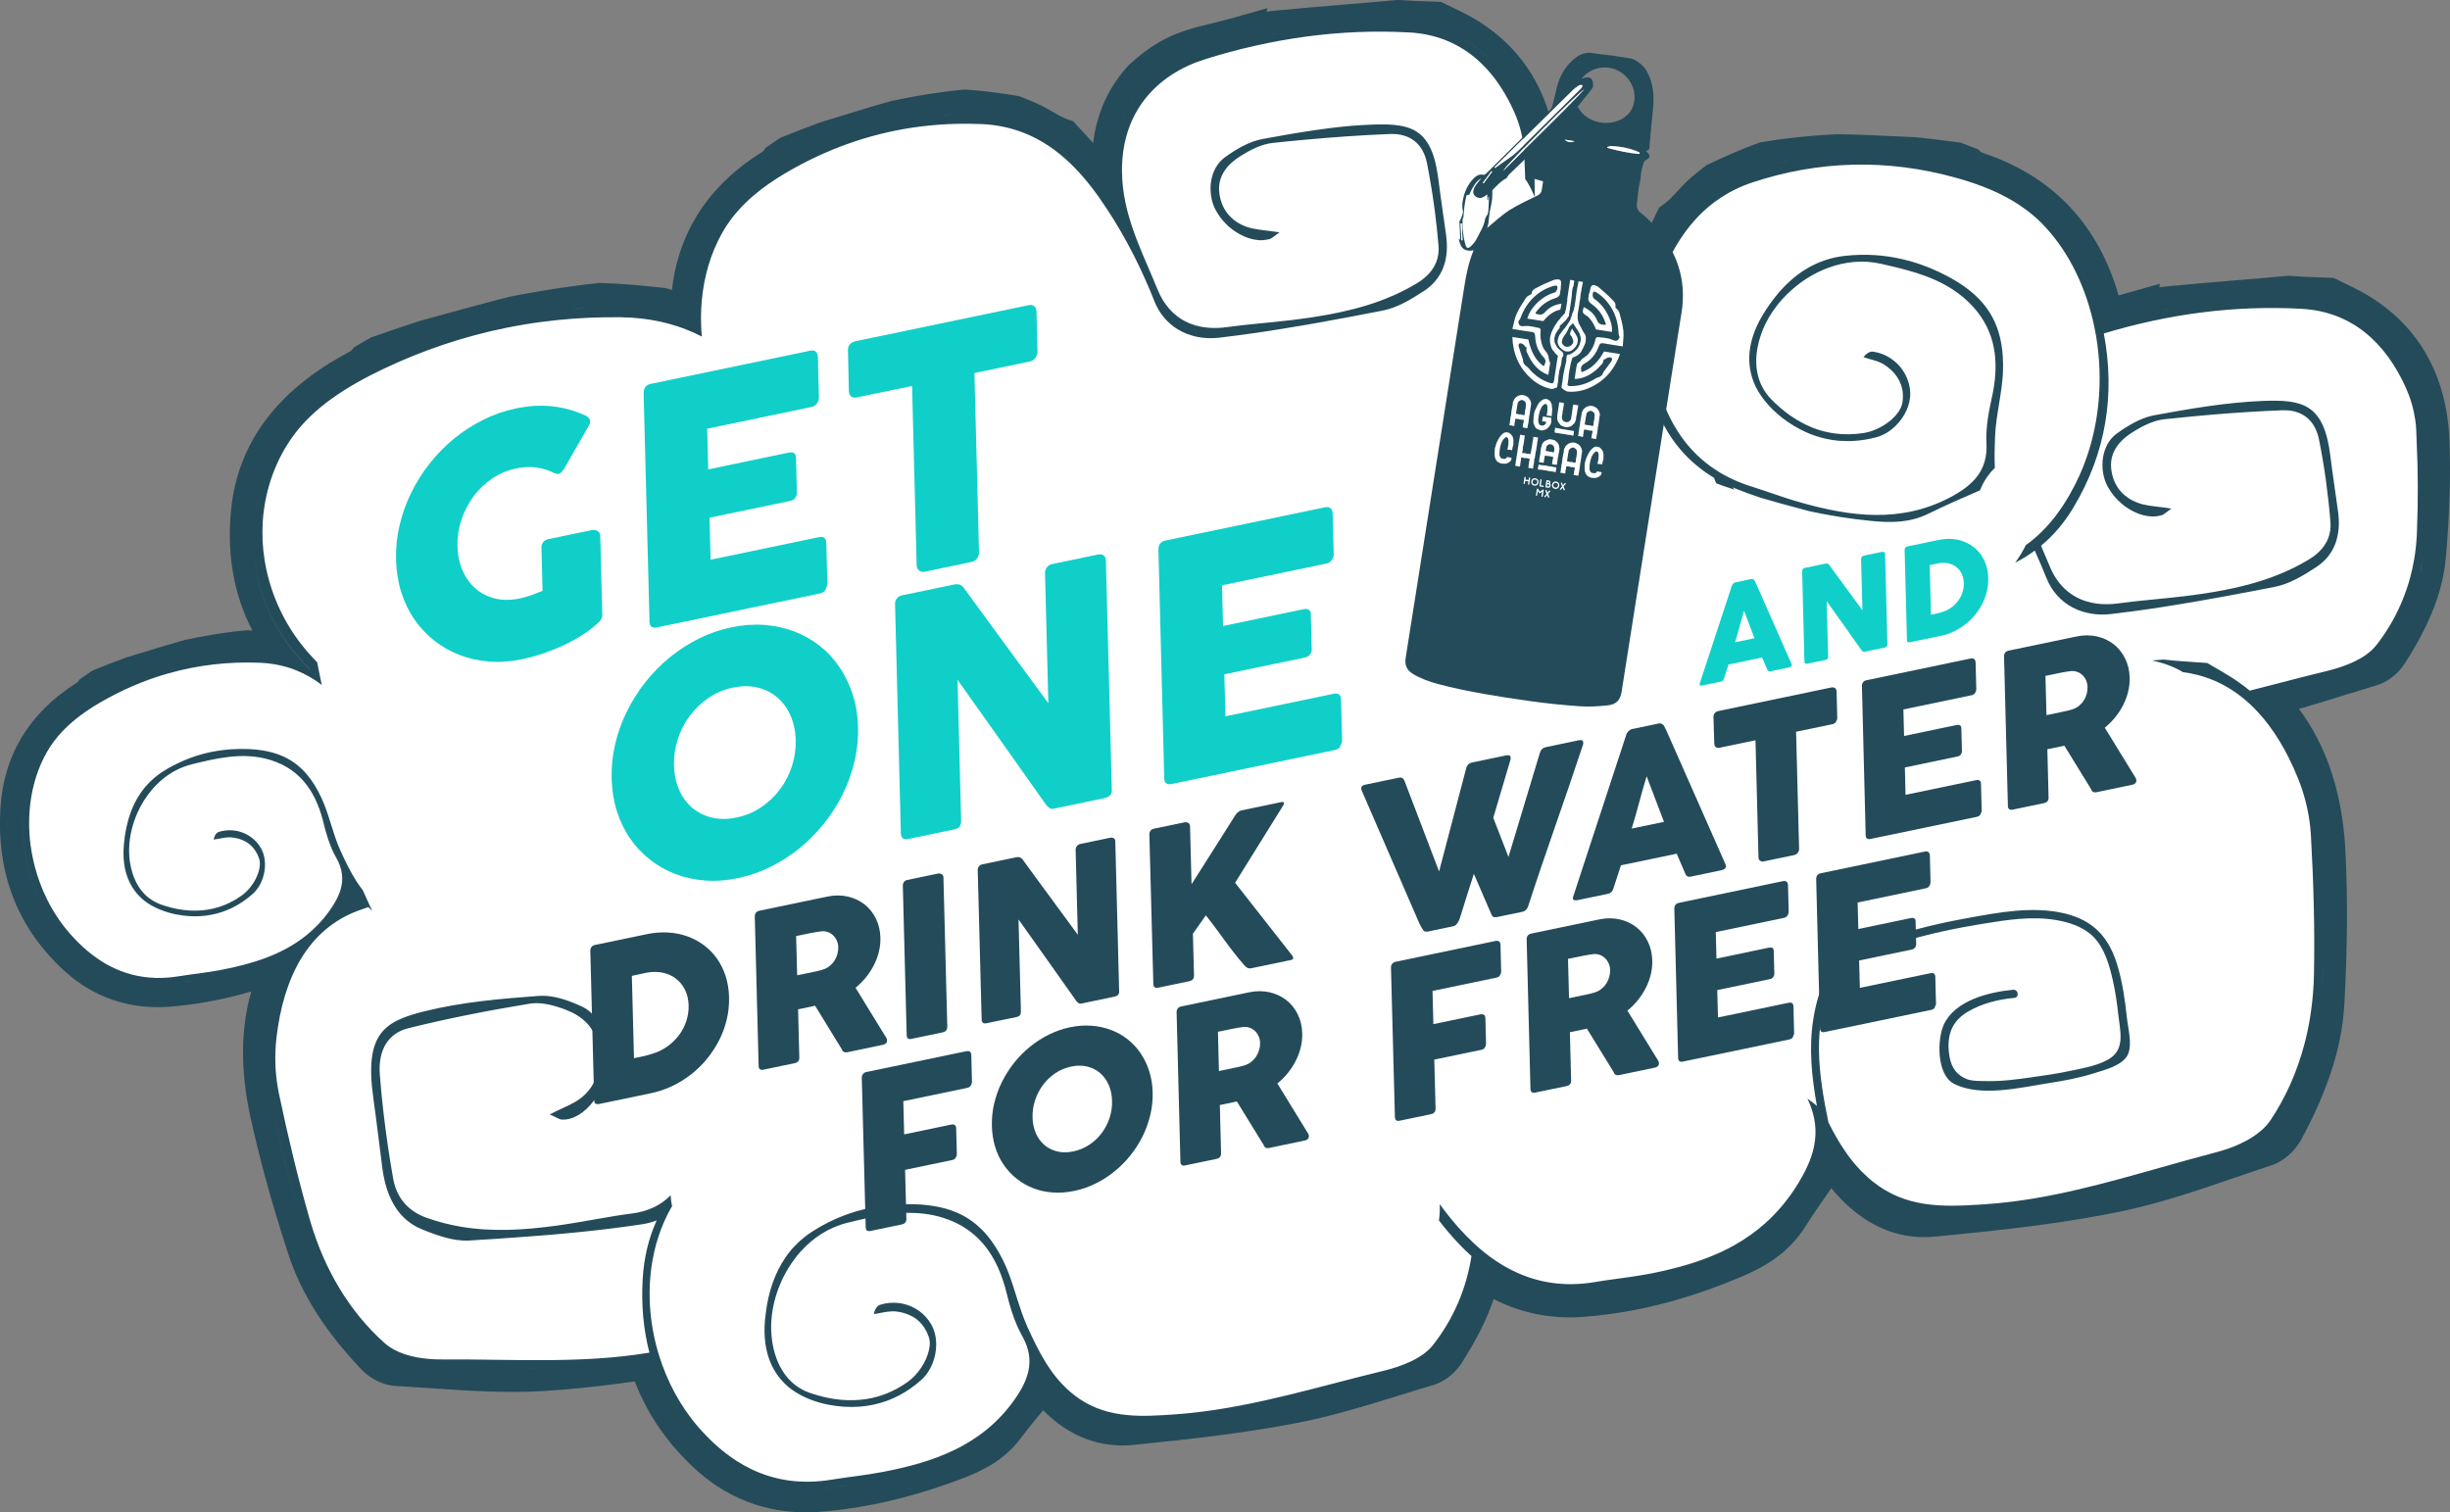
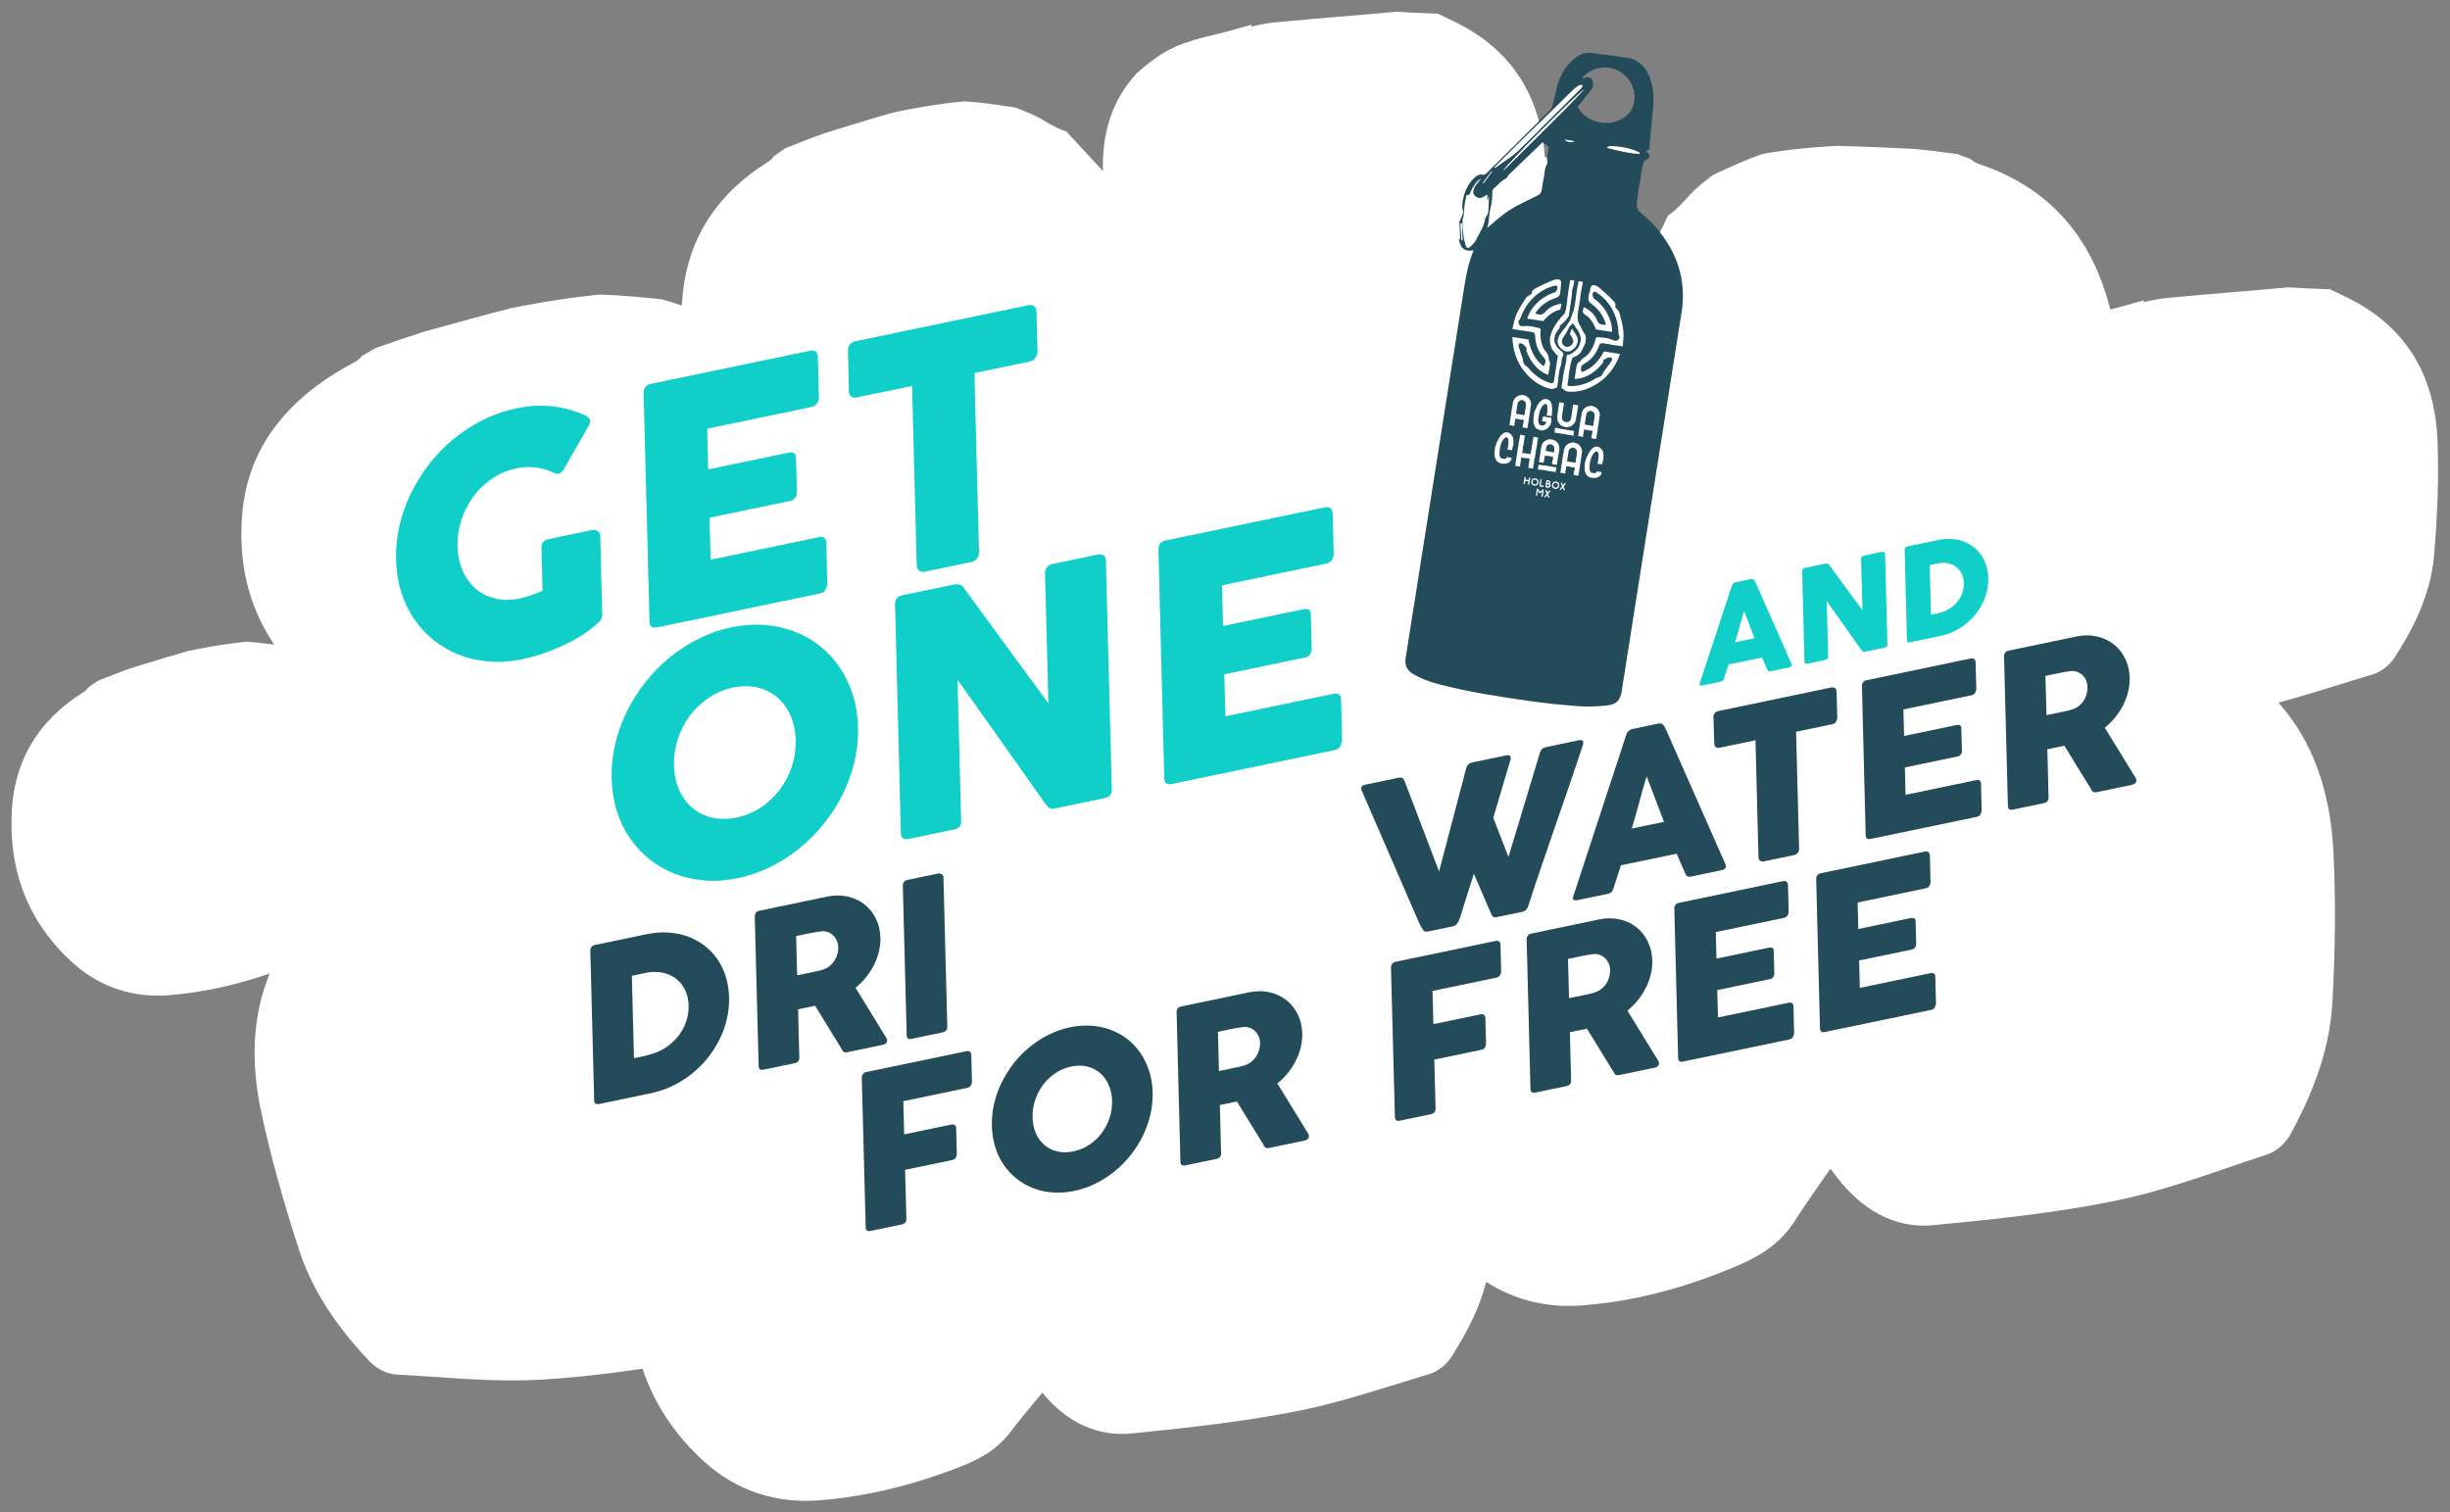
<svg xmlns="http://www.w3.org/2000/svg" version="1.1" x="0px" y="0px" width="400px" height="246.95px" viewBox="0 0 400 246.95" style="enable-background:new 0 0 400 246.95;" xml:space="preserve">
  <rect x="0" y="0" width="400" height="246.95" fill="#808080" stroke="none" />
  <style type="text/css">
	.st0{fill:#FFFFFF;}
	.st1{fill:#244B5A;}
	.st2{fill:#10CFC9;}
</style>
  <defs>
</defs>
  <g>
    <g>
      <g>
        <path class="st0" d="M137.52,244.58c-1.22,0.16-2.45,0.3-3.67,0.39c-7.1,0.58-13.58-1.56-18.75-6.2     c-4.83-4.34-8.26-9.48-10.2-15.29c-1.28,0.19-2.49,0.36-3.69,0.52c-4.6,0.61-8.73,1.02-12.62,1.26     c-6.02,0.36-12.13-0.06-18.05-0.46c-1.93-0.13-3.93-0.27-5.88-0.37c-1.48-0.08-3.19-0.93-4.36-2.18     c-3.66-3.9-8.82-10.01-11.45-18.09c-2.68-8.22-4.7-15.57-6.18-22.46c-1.84-8.57-1.37-16.2,1.38-22.76     c-4.56,1.58-8.94,2.64-13.33,3.22c-1.01,0.13-2.03,0.24-3.04,0.33c-5.95,0.49-11.38-1.31-15.71-5.2     c-7.26-6.52-10.63-14.97-10.03-25.11c0.48-8.13,4.37-14.55,11.57-19.09c0.51-0.32,0.64-0.49,0.64-0.49l0.2-0.31l0.3-0.21     c0.4-0.29,0.81-0.57,1.22-0.84l0.16-0.1l0.18-0.07c1.84-0.74,3.48-1.37,5.01-1.92l0.09-0.03L23,108.6     c2.5-0.77,5.09-1.57,7.66-2.29l0.06-0.02l0.06-0.01c2.3-0.49,4.59-0.89,6.8-1.19c0.4-0.05,0.81-0.1,1.21-0.15     c0.36-0.04,0.72-0.08,1.09-0.11l0.43-0.04l0.15,0.01c1.46,0.09,2.9,0.26,4.32,0.46c-4.26-6.29-6-13.62-5.18-21.88     c1.01-10.12,7.03-18.21,17.91-24.04c1-0.54,1.26-0.84,1.31-0.89l0.21-0.28l0.3-0.18c0.61-0.37,1.23-0.73,1.85-1.08l0.14-0.08     l0.15-0.05c2.82-0.99,5.32-1.84,7.66-2.59l0.07-0.02l2.63-0.73c3.82-1.06,7.77-2.15,11.68-3.14l0.09-0.02     c3.49-0.7,6.96-1.28,10.3-1.72c0.61-0.08,1.23-0.16,1.84-0.23c0.56-0.07,1.12-0.13,1.69-0.18l0.5-0.05l0.12,0     c3,0.08,5.97,0.37,8.84,0.65l0.51,0.05c0.14,0.01,0.27,0.03,0.4,0.05l0.39,0.05l0.91,0.28c0.74,0.22,1.48,0.45,2.23,0.71     c0.01-0.17,0.02-0.34,0.03-0.51c0.57-9.72,5.23-17.4,13.85-22.83c0.72-0.45,0.88-0.69,0.89-0.71l0.2-0.31l0.3-0.21     c0.48-0.34,0.97-0.68,1.46-1.01l0.16-0.11l0.18-0.07c2.24-0.9,4.22-1.66,6.06-2.33l0.09-0.03l2.11-0.65     c3.01-0.93,6.12-1.89,9.21-2.75l0.06-0.02l0.06-0.01c2.78-0.6,5.54-1.08,8.21-1.43c0.49-0.07,0.98-0.13,1.47-0.18     c0.45-0.05,0.9-0.1,1.35-0.14l0.45-0.04l0.15,0.01c2.42,0.14,4.81,0.5,7.13,0.84l0.39,0.06c0.12,0.02,0.23,0.04,0.35,0.06     l0.35,0.06l0.78,0.31c1.09,0.43,2.22,0.87,3.31,1.5l0.58,0.34c1.11,0.65,2.07,1.21,3.12,1.57l0.45,0.15l5.99,6.48     c-0.16-6.51,1.64-11.74,5.44-15.88l0.06-0.07l0.07-0.06c1.34-1.2,3.16-2.71,5.31-3.83c2.39-1.24,4.99-1.86,7.5-2.47     c0.99-0.24,1.93-0.47,2.85-0.73l3.04-0.86l-0.07,0.32c1.07-0.25,2.17-0.48,3.3-0.63c0.24-0.03,0.48-0.06,0.72-0.08     c3.6-0.35,7.27-0.66,10.81-0.95c2.86-0.24,5.82-0.49,8.73-0.76l0.16-0.02l0.16,0.01c1.65,0.13,3.33,0.19,4.96,0.25l1.67,0.06     l0.36,0.18c0.49,0.24,0.91,0.44,1.3,0.63c0.86,0.42,1.54,0.74,2.22,1.11c8.28,4.43,12.84,11.66,13.57,21.5     c2.18,0.63,4.14,1.62,5.66,2.44l0.08,0.05l0.08,0.06c5.04,3.45,8.34,8.68,9.99,15.9l4.29-8.9l0.39-0.28     c0.97-0.69,1.78-1.59,2.73-2.62l0.48-0.53c0.92-1,1.94-1.8,2.92-2.57l0.7-0.56l0.19-0.09l0.15-0.08     c0.11-0.06,0.22-0.11,0.33-0.16l0.39-0.18c2.24-1.03,4.57-2.09,6.98-2.94l0.15-0.05l0.51-0.09c0.46-0.08,0.91-0.16,1.37-0.23     c0.51-0.08,1.03-0.15,1.54-0.22c2.8-0.37,5.74-0.63,8.73-0.78l0.06,0l0.06,0c3.39,0.07,6.82,0.23,10.15,0.38l2.35,0.11l0.05,0     c2.06,0.2,4.28,0.47,6.8,0.81l0.2,0.03l0.19,0.07c0.59,0.21,1.18,0.44,1.77,0.68l0.35,0.14l0.27,0.26     c0.06,0.06,0.31,0.27,1.15,0.55c10.22,3.45,17.08,10.45,20.41,20.8c0.31,0.96,0.59,1.92,0.84,2.87c0.84-0.2,1.64-0.4,2.43-0.63     l3.07-0.87l-0.08,0.32c1.06-0.24,2.15-0.48,3.26-0.62c0.24-0.03,0.48-0.06,0.72-0.08c3.6-0.35,7.27-0.66,10.81-0.95     c2.86-0.24,5.82-0.49,8.73-0.76l0.16-0.02l0.16,0.01c1.65,0.13,3.33,0.19,4.96,0.25l1.67,0.06l0.36,0.18     c0.49,0.24,0.91,0.44,1.3,0.63c0.86,0.42,1.54,0.74,2.22,1.11c8.66,4.63,13.25,12.33,13.65,22.86c0.21,5.64,0.03,11.76-0.56,18.7     c-0.59,6.91-3.98,12.85-6.49,16.71c-0.81,1.24-2.19,2.3-3.53,2.7c-1.76,0.52-3.53,1.07-5.29,1.62c-3.3,1.02-6.69,2.07-10.11,2.98     c5.45,6.08,8.47,14.21,8.98,24.24c0.38,7.43,0.34,15.47-0.15,24.59c-0.47,8.94-4.11,16.6-6.81,21.58     c-0.85,1.56-2.35,2.88-3.83,3.37c-1.99,0.65-4.02,1.34-5.98,2.01c-6.01,2.06-12.23,4.18-18.55,5.49     c-4.1,0.85-8.49,1.58-13.42,2.23c-5.76,0.77-11.62,1.34-16.66,1.82c-6.19,0.59-11.88-2.47-16.44-8.86     c-0.09-0.12-0.18-0.24-0.27-0.36c-0.31,0.45-0.63,0.89-0.94,1.33c-1.69,2.41-3.29,4.69-4.79,7.06c-2.61,4.12-6.14,6.03-9.57,7.49     c-7.32,3.12-14.28,5.09-21.28,6.02c-1.37,0.18-2.77,0.33-4.14,0.43c-5.61,0.41-10.81-0.88-15.49-3.85     c-0.98,3.88-2.85,7.87-5.75,12.35c-0.81,1.24-2.19,2.3-3.53,2.7c-1.78,0.53-3.55,1.08-5.33,1.63c-5.36,1.66-10.9,3.38-16.51,4.47     c-3.64,0.71-7.54,1.34-11.92,1.92c-5.12,0.68-10.31,1.22-14.78,1.67c-5.52,0.56-10.55-1.7-14.54-6.53     c-0.04-0.04-0.08-0.09-0.11-0.13c-0.27,0.32-0.53,0.64-0.79,0.96c-1.54,1.85-2.99,3.6-4.36,5.41c-2.42,3.21-5.6,4.73-8.67,5.9     C149.92,242.14,143.73,243.75,137.52,244.58z" />
      </g>
      <g>
        <g>
-           <path class="st1" d="M399.91,71.94c-0.42-11.1-5.48-19.55-14.64-24.45c-0.71-0.38-1.41-0.72-2.28-1.14      c-0.39-0.19-0.82-0.39-1.3-0.63l-0.72-0.35l-0.8-0.03l-0.93-0.03l-0.32-0.01c-1.62-0.06-3.3-0.12-4.92-0.25l-0.32-0.03      l-0.32,0.03c-2.9,0.27-5.85,0.52-8.71,0.75c-3.55,0.3-7.22,0.6-10.84,0.96c-0.26,0.03-0.52,0.06-0.79,0.09      c-0.17,0.02-0.34,0.05-0.51,0.07l0.14-0.59l-6.15,1.74c-0.2,0.06-0.4,0.11-0.6,0.16c-0.12-0.39-0.24-0.78-0.36-1.18      c-3.52-10.96-10.78-18.36-21.6-22.01c-0.3-0.1-0.47-0.18-0.54-0.22l-0.43-0.42l-0.7-0.28c-0.65-0.26-1.25-0.49-1.83-0.7      l-0.38-0.14l-0.4-0.05c-2.54-0.35-4.79-0.61-6.87-0.82l-0.1-0.01l-0.1,0c-0.77-0.03-1.54-0.07-2.3-0.11      c-3.33-0.16-6.78-0.32-10.19-0.38l-0.13,0l-0.13,0.01c-3.04,0.15-6.03,0.41-8.89,0.79c-0.53,0.07-1.05,0.14-1.57,0.22      c-0.48,0.07-0.97,0.16-1.45,0.24l-0.32,0.05l-0.31,0.05l-0.3,0.11c-2.5,0.88-4.86,1.96-7.15,3.01l-0.37,0.17      c-0.14,0.06-0.28,0.13-0.41,0.2c-0.04,0.02-0.07,0.04-0.11,0.05l-0.38,0.18l-0.33,0.26c-0.18,0.14-0.35,0.28-0.53,0.42      c-0.99,0.78-2.11,1.66-3.13,2.77c-0.17,0.18-0.33,0.36-0.49,0.53c-0.87,0.95-1.63,1.78-2.44,2.36l-0.78,0.56l-0.42,0.86      l-1.97,4.09c-1.99-5.3-5.09-9.35-9.34-12.26l-0.16-0.11l-0.17-0.09c-1.31-0.71-2.95-1.55-4.8-2.2      c-1.08-9.76-6.04-17.25-14.44-21.75c-0.71-0.38-1.41-0.72-2.29-1.14c-0.39-0.19-0.82-0.39-1.3-0.63l-0.72-0.35l-0.8-0.03      l-0.22-0.01l-0.71-0.03l-0.32-0.01c-1.62-0.06-3.3-0.12-4.91-0.24L228.03,0l-0.32,0.03c-2.89,0.27-5.85,0.52-8.71,0.75      c-3.55,0.3-7.22,0.6-10.84,0.96c-0.26,0.03-0.52,0.06-0.79,0.09c-0.19,0.03-0.38,0.05-0.57,0.08l0.13-0.58l-6.08,1.72      c-0.89,0.25-1.81,0.47-2.78,0.71c-2.62,0.63-5.33,1.29-7.92,2.63c-2.34,1.21-4.28,2.82-5.7,4.09l-0.14,0.13l-0.13,0.14      c-3.19,3.49-5.09,7.65-5.71,12.58l-2.62-2.83l-0.64-0.7l-0.9-0.31c-0.87-0.3-1.76-0.82-2.78-1.42      c-0.19-0.11-0.39-0.23-0.58-0.34c-1.22-0.71-2.47-1.19-3.57-1.63c-0.19-0.08-0.39-0.15-0.58-0.23l-0.37-0.15l-0.4-0.07      c-0.04-0.01-0.07-0.01-0.11-0.02c-0.14-0.03-0.29-0.05-0.43-0.08l-0.39-0.06c-2.35-0.35-4.79-0.7-7.29-0.85l-0.3-0.02l-0.3,0.03      l-0.32,0.03c-0.46,0.04-0.92,0.09-1.37,0.14c-0.5,0.06-1,0.12-1.5,0.19c-2.72,0.36-5.53,0.85-8.36,1.46l-0.12,0.02l-0.11,0.03      c-3.12,0.87-6.25,1.84-9.27,2.77c-0.7,0.22-1.4,0.43-2.1,0.65l-0.09,0.03l-0.09,0.03c-1.87,0.68-3.87,1.45-6.12,2.35l-0.35,0.14      l-0.32,0.21c-0.49,0.32-0.99,0.67-1.52,1.04l-0.6,0.43l-0.3,0.47c-0.07,0.05-0.19,0.15-0.41,0.28      c-8.59,5.41-13.48,12.95-14.56,22.42c-0.24-0.07-0.49-0.15-0.73-0.22l-0.33-0.1L108.28,47c-0.06-0.01-0.12-0.01-0.18-0.02      c-0.16-0.02-0.32-0.04-0.47-0.06l-0.49-0.05c-2.91-0.29-5.93-0.58-9-0.66l-0.24-0.01l-0.24,0.03l-0.4,0.04      c-0.57,0.06-1.13,0.12-1.7,0.19c-0.62,0.08-1.25,0.15-1.87,0.24c-3.38,0.45-6.89,1.04-10.42,1.74l-0.1,0.02l-0.09,0.02      c-3.93,1-7.88,2.09-11.7,3.14c-0.88,0.24-1.77,0.49-2.65,0.73l-0.08,0.02l-0.07,0.02C66.22,53.15,63.7,54,60.86,55l-0.31,0.11      l-0.28,0.16c-0.61,0.34-1.23,0.7-1.9,1.11l-0.6,0.36l-0.36,0.46c-0.08,0.06-0.3,0.22-0.78,0.48      c-11.46,6.15-17.82,14.73-18.9,25.52c-0.73,7.3,0.44,13.91,3.48,19.77c-0.21-0.02-0.43-0.03-0.64-0.04l-0.3-0.02l-0.3,0.03      l-0.25,0.02c-0.39,0.04-0.77,0.07-1.16,0.12c-0.42,0.05-0.83,0.1-1.25,0.16c-2.26,0.3-4.59,0.71-6.94,1.21l-0.12,0.02      l-0.11,0.03c-2.58,0.72-5.17,1.52-7.67,2.29l-1.73,0.53l-0.09,0.03l-0.09,0.03c-1.54,0.56-3.2,1.2-5.07,1.95l-0.35,0.14      l-0.32,0.21c-0.41,0.27-0.83,0.56-1.27,0.87l-0.6,0.43l-0.25,0.39c-0.05,0.03-0.11,0.08-0.19,0.13      c-7.74,4.88-11.93,11.8-12.45,20.57c-0.63,10.75,2.95,19.71,10.65,26.63c4.72,4.24,10.64,6.2,17.12,5.67      c1.04-0.09,2.09-0.2,3.14-0.34c3.33-0.44,6.66-1.15,10.05-2.14c-1.72,6.03-1.79,12.79-0.19,20.21      c1.49,6.95,3.53,14.36,6.23,22.64c2.74,8.43,8.09,14.76,11.87,18.79c1.5,1.6,3.66,2.66,5.63,2.77c1.94,0.11,3.93,0.24,5.85,0.37      c5.98,0.41,12.16,0.83,18.29,0.46c3.94-0.24,8.11-0.65,12.76-1.27c0.72-0.1,1.44-0.19,2.18-0.3c2.11,5.51,5.53,10.41,10.2,14.6      c5.56,4.99,12.53,7.3,20.16,6.68c1.25-0.1,2.51-0.24,3.76-0.4c6.35-0.85,12.68-2.49,19.35-5.03c3.18-1.21,6.79-2.93,9.5-6.53      c1.16-1.54,2.4-3.05,3.7-4.62c4.17,4.27,9.25,6.22,14.79,5.66c4.48-0.45,9.69-0.99,14.84-1.68c4.41-0.59,8.35-1.22,12.03-1.94      c5.71-1.12,11.3-2.85,16.7-4.52c1.74-0.54,3.54-1.1,5.31-1.62c1.77-0.52,3.52-1.86,4.57-3.48c2.44-3.77,4.19-7.23,5.31-10.57      c4.47,2.29,9.39,3.29,14.49,2.92c1.41-0.1,2.84-0.25,4.25-0.44c7.17-0.95,14.29-2.97,21.77-6.15c3.53-1.5,7.52-3.65,10.42-8.22      c1.32-2.08,2.72-4.1,4.2-6.21c4.75,5.78,10.53,8.51,16.83,7.91c5.05-0.48,10.93-1.06,16.73-1.83c4.98-0.66,9.41-1.4,13.56-2.25      c6.44-1.33,12.71-3.47,18.77-5.55c1.96-0.67,3.98-1.36,5.96-2.01c1.94-0.63,3.82-2.27,4.9-4.26c5.81-10.73,6.8-17.91,7.03-22.38      c0.49-9.19,0.53-17.3,0.15-24.79c-0.48-9.26-3.02-17-7.58-23.1c2.49-0.71,4.96-1.48,7.37-2.23c1.73-0.54,3.52-1.09,5.27-1.61      c1.77-0.52,3.52-1.86,4.57-3.48c5.46-8.42,6.49-14.06,6.79-17.57C399.94,83.85,400.13,77.66,399.91,71.94z M353.54,50.58      c0.21-0.03,0.43-0.05,0.64-0.07c-0.24,0.02-0.47,0.05-0.71,0.09C353.49,50.59,353.51,50.59,353.54,50.58z M347.54,51.7      L347.54,51.7c-0.01,0.03-0.01,0.06-0.02,0.09C347.53,51.76,347.54,51.73,347.54,51.7z M341.97,48.22      c0.49,1.53,0.91,3.06,1.24,4.58l0,0C342.88,51.28,342.46,49.75,341.97,48.22c-0.7-2.17-1.56-4.16-2.56-5.98      C340.41,44.06,341.27,46.05,341.97,48.22z M291.47,26.44c0.19-0.03,0.38-0.05,0.57-0.07c-0.69,0.09-1.39,0.18-2.08,0.28      C290.47,26.58,290.97,26.51,291.47,26.44z M280.62,30.22L280.62,30.22c-0.09,0.07-0.18,0.15-0.28,0.22      C280.44,30.36,280.53,30.29,280.62,30.22z M277.37,33.02c0.07-0.08,0.15-0.14,0.22-0.22C277.52,32.88,277.44,32.95,277.37,33.02      c-0.15,0.16-0.28,0.31-0.43,0.46C277.09,33.33,277.23,33.18,277.37,33.02z M273.88,36.41c0.14-0.1,0.26-0.21,0.4-0.32      C274.15,36.2,274.02,36.31,273.88,36.41c-0.45,0.93-0.9,1.87-1.35,2.81C272.98,38.28,273.43,37.35,273.88,36.41z M267.2,50.3      c0.56-1.16,1.1-2.28,1.63-3.39l0,0C268.3,48.02,267.76,49.14,267.2,50.3C267.2,50.3,267.2,50.3,267.2,50.3z M237.83,5.78      c2.39,1.28,4.4,2.8,6.08,4.52C242.23,8.59,240.22,7.07,237.83,5.78c-0.24-0.13-0.48-0.25-0.73-0.38      C237.35,5.53,237.59,5.66,237.83,5.78z M207.87,5.56c0.21-0.03,0.43-0.05,0.64-0.07c-0.24,0.02-0.47,0.05-0.71,0.09      C207.83,5.57,207.85,5.57,207.87,5.56z M201.86,6.76c-0.01,0.02-0.01,0.04-0.01,0.07h0C201.85,6.8,201.86,6.78,201.86,6.76z       M186.96,13.3c0.52-0.46,1.05-0.91,1.59-1.34C188,12.38,187.47,12.84,186.96,13.3c-4.73,5.17-5.75,11.85-4.42,19.82l0,0      C181.21,25.15,182.23,18.46,186.96,13.3z M154.5,18.77c0.48-0.06,0.95-0.12,1.43-0.18c-0.66,0.08-1.32,0.17-1.97,0.26      C154.14,18.82,154.32,18.79,154.5,18.77z M129.15,25.87c0.14-0.05,0.27-0.11,0.41-0.16C129.42,25.76,129.29,25.81,129.15,25.87      c-0.14,0.1-0.29,0.2-0.43,0.3C128.86,26.07,129.01,25.96,129.15,25.87z M113.23,52.69L113.23,52.69      c-0.1-0.05-0.2-0.09-0.29-0.14C113.03,52.6,113.13,52.65,113.23,52.69z M94.18,50.42c0.6-0.08,1.2-0.16,1.81-0.23      c-0.83,0.1-1.66,0.21-2.49,0.33C93.73,50.49,93.95,50.45,94.18,50.42z M60.31,59.6L60.31,59.6c-0.1,0.13-0.23,0.27-0.39,0.4      C60.07,59.87,60.2,59.73,60.31,59.6z M41.33,85.69c-0.4,9.06,2.59,17,9.23,23.54c-0.01-0.01-0.02-0.01-0.04-0.02      C43.9,102.67,40.93,94.74,41.33,85.69z M49.83,108.8C49.83,108.8,49.82,108.8,49.83,108.8c-0.17-0.1-0.33-0.18-0.49-0.26      C49.5,108.63,49.66,108.71,49.83,108.8C49.82,108.8,49.83,108.8,49.83,108.8z M37.82,106.96c0.39-0.05,0.78-0.1,1.17-0.15      c-0.54,0.06-1.08,0.14-1.62,0.21C37.52,107,37.67,106.98,37.82,106.96z M15.75,113.62c0.05-0.04,0.1-0.07,0.15-0.11      C15.85,113.55,15.8,113.58,15.75,113.62c-0.09,0.14-0.22,0.28-0.37,0.43C15.53,113.9,15.66,113.76,15.75,113.62z M3.83,132.29      c0.46-7.75,4.25-13.54,10.7-17.61c0.08-0.05,0.14-0.09,0.21-0.14c-0.07,0.05-0.13,0.09-0.21,0.14      C8.08,118.75,4.29,124.54,3.83,132.29c-0.49,8.38,1.89,15.7,7.41,21.62C5.72,147.99,3.33,140.67,3.83,132.29z M21.66,160.26      c1.79,0.39,3.67,0.51,5.62,0.37C25.33,160.77,23.45,160.65,21.66,160.26z M30.48,160.3c-0.13,0.02-0.27,0.03-0.4,0.05      c0.55-0.07,1.1-0.15,1.65-0.24C31.32,160.18,30.9,160.25,30.48,160.3z M61.68,220.96c-4.64-4.94-8.79-10.48-11.03-17.38      c-2.37-7.29-4.51-14.74-6.12-22.27c-2.08-9.7-1.21-18.59,3.59-26.01c-0.75,0.38-1.54,0.72-2.36,1.04      c-0.69,0.26-1.37,0.51-2.06,0.75c0.69-0.24,1.38-0.49,2.06-0.75c0.83-0.32,1.62-0.65,2.36-1.04c-4.8,7.42-5.68,16.31-3.59,26.01      c1.62,7.53,3.75,14.98,6.12,22.27C52.89,210.48,57.04,216.02,61.68,220.96c0.2,0.21,0.43,0.42,0.67,0.6      C62.11,221.37,61.88,221.17,61.68,220.96z M64.77,222.54c-0.12-0.01-0.24-0.02-0.36-0.05      C64.53,222.52,64.65,222.54,64.77,222.54c1.49,0.08,2.98,0.18,4.47,0.28C67.75,222.72,66.26,222.62,64.77,222.54z M88.48,223.38      c-1.28,0.08-2.56,0.11-3.84,0.13C85.93,223.49,87.21,223.45,88.48,223.38c0,0,0.01,0,0.01,0      C88.49,223.38,88.49,223.38,88.48,223.38z M100.97,222.13c-0.14,0.02-0.28,0.03-0.42,0.05c0.21-0.03,0.43-0.06,0.64-0.08      C101.11,222.11,101.04,222.12,100.97,222.13z M106.22,221.38C106.22,221.38,106.22,221.38,106.22,221.38      c0.75,2.64,1.8,5.15,3.19,7.53C108.03,226.54,106.97,224.02,106.22,221.38z M133.71,243.09c0.85-0.07,1.68-0.16,2.52-0.26      C135.4,242.94,134.56,243.02,133.71,243.09z M137.27,242.71c-0.16,0.02-0.32,0.04-0.48,0.06c0.66-0.08,1.31-0.18,1.97-0.28      C138.27,242.56,137.77,242.64,137.27,242.71z M170.14,224.58L170.14,224.58c0.11,0.11,0.23,0.23,0.36,0.35      C170.38,224.81,170.26,224.7,170.14,224.58z M199.46,230.52c-0.22,0.03-0.45,0.06-0.67,0.09c0.57-0.07,1.14-0.15,1.71-0.23      C200.15,230.42,199.8,230.47,199.46,230.52z M262.12,210.86c-0.11,0.01-0.21,0.02-0.32,0.04c0.18-0.02,0.36-0.05,0.55-0.07      C262.27,210.84,262.2,210.85,262.12,210.86z M291.63,198.21c-0.28,0.44-0.57,0.85-0.87,1.24      C291.06,199.06,291.35,198.64,291.63,198.21c1.08-1.7,2.21-3.36,3.38-5.04C293.84,194.84,292.71,196.5,291.63,198.21z       M298.79,187.75L298.79,187.75c0.1,0.12,0.21,0.25,0.32,0.37C299,188,298.89,187.87,298.79,187.75z M300.75,190.09      c-0.12-0.16-0.24-0.32-0.36-0.48C300.51,189.78,300.63,189.93,300.75,190.09c2.28,3.19,4.93,5.61,7.91,6.95      C305.68,195.7,303.03,193.29,300.75,190.09z M332.07,196.36c-0.25,0.03-0.51,0.06-0.76,0.1c0.65-0.08,1.29-0.17,1.94-0.26      C332.86,196.25,332.46,196.31,332.07,196.36z M379.02,163.45c-0.19,3.6-0.91,7.01-1.96,10.27      C378.12,170.46,378.83,167.05,379.02,163.45c0.14-2.65,0.24-5.3,0.31-7.96C379.27,158.14,379.16,160.8,379.02,163.45z       M379.17,139.05c0.25,4.82,0.3,9.65,0.21,14.48C379.47,148.7,379.42,143.87,379.17,139.05c-0.22-4.19-0.89-8.12-2.08-11.72      C378.28,130.93,378.95,134.86,379.17,139.05z M368.39,113.7c1.59,1.43,2.98,2.99,4.19,4.67      C371.37,116.68,369.98,115.12,368.39,113.7c5.66-1.33,11.22-3.16,16.8-4.86C379.61,110.53,374.05,112.37,368.39,113.7z       M394.61,86.59c-0.01,0.22-0.01,0.44-0.02,0.66c-0.07,1.42-0.22,2.82-0.46,4.19c-0.08,0.46-0.17,0.91-0.27,1.37      c-0.18,0.81-0.38,1.6-0.62,2.39c-0.11,0.37-0.23,0.74-0.36,1.1c-0.28,0.82-0.59,1.62-0.94,2.41c-1.04,2.37-2.37,4.6-4,6.67      c-0.94,1.2-2.4,2.13-4,2.84c-0.23,0.1-0.46,0.2-0.69,0.29c-1.12,0.45-2.29,0.79-3.38,1.06c-4.2,1.01-8.37,2.14-12.56,3.2      c-0.94-0.77-1.93-1.49-2.99-2.17c-1.08-0.69-2.19-1.31-3.96-2.35c-0.35-0.02-0.7-0.05-1.04-0.07c-2-0.13-4.06-0.26-6.1-0.49      c-0.62,0.05-1.25,0.1-1.87,0.15c0,0,0,0,0,0c1.41,0.3,2.7,0.71,3.89,1.28c0.01,0,0.02,0.01,0.02,0.01      c0.39,0.19,0.76,0.39,1.12,0.61c0.01,0,0.01,0.01,0.02,0.01c0.84,0.11,1.65,0.26,2.44,0.47c2.36,0.61,4.51,1.65,6.44,3.05l0,0      c0.38,0.27,0.74,0.56,1.11,0.86c2.92,2.42,5.33,5.7,7.28,9.59c0.55,1.1,1.06,2.24,1.54,3.43c0.88,2.19,1.54,4.62,1.87,7.04      c0.05,0.34,0.09,0.69,0.12,1.03c0.04,0.39,0.07,0.78,0.09,1.17c0.22,3.87,0.39,7.76,0.47,11.64c0.09,3.68,0.1,7.35,0.03,11.02      c-0.04,2.21-0.23,4.37-0.54,6.49c-0.16,1.06-0.35,2.1-0.58,3.14c-0.14,0.64-0.3,1.28-0.47,1.92c-1.18,4.43-3.01,8.56-5.46,12.24      c-0.98,1.47-2.47,2.61-4.14,3.49c-0.56,0.29-1.13,0.56-1.71,0.8c-1.06,0.43-2.14,0.77-3.16,1.04c-1.57,0.41-3.14,0.84-4.71,1.27      c-9.41,2.61-18.77,5.53-28.46,6.76c-1.62,0.2-3.24,0.36-4.87,0.46c-0.21,0.01-0.41,0.03-0.62,0.04      c-5.98,0.36-11.95,0.53-17.33-3.79c-0.23-0.19-0.46-0.38-0.68-0.57c-0.41-0.37-0.81-0.75-1.2-1.14      c-2.2-2.27-3.89-5.02-5.34-7.94c-1.58-7.61-2.83-16.01,0.86-23.12c2.06-3.96,7.5-5.23,11.51-6.44      c4.21-1.27,8.53-2.17,12.87-2.87c3.9-0.64,7.94-1.27,11.88-0.61c2.19,0.36,4.53,1.12,6.13,2.73c1.82,1.84,2.58,4.52,3.15,6.98      c0.44,1.91,0.72,3.85,0.93,5.79c0.27,2.48,1.1,5.38-1.24,7.01c-1.72,1.2-4.45,1.66-6.44,2.09c-2.12,0.46-4.27,0.77-6.42,1.07      c-2.41,0.34-4.83,0.68-7.27,0.63c-1.03-0.02-2.57,0.05-3.54-0.39c-1.85-0.84-2.48-2.25-2.72-4.04c-0.4-2.99,0.41-5.36,3.08-6.91      c2.31-1.35,4.91-2,7.56-2.24c0.86-0.08,0.68-1.41-0.18-1.33c-3.91,0.36-9.48,1.72-11.31,5.66c-1.14,2.46-1.17,8.19,1.6,9.66      c4.31,2.27,10.95,0.63,15.42-0.06c2.53-0.39,5.05-0.86,7.5-1.63c1.68-0.53,4.84-1.29,5.58-3.2c0.66-1.7-0.06-4.25-0.24-6      c-0.29-2.82-0.71-5.63-1.51-8.35c-1.36-4.59-3.9-7.41-8.61-8.54c-5.21-1.25-10.8-0.17-15.97,0.77      c-5.57,1.01-11.11,2.39-16.37,4.5c-2.41,0.96-4.62,1.91-6.05,4.16c-1.45,2.29-2.23,5.1-2.66,7.76      c-0.77,4.75-0.27,9.53,0.58,14.24c-0.5-0.42-1.01-0.82-1.54-1.19c1.35,2.84,1.56,5.38,1.07,7.79c-0.22,1.06-0.57,2.09-1.03,3.12      c-0.42,0.94-0.92,1.87-1.48,2.8c-1.63,2.69-3.49,4.88-5.53,6.7c-0.01,0.01-0.02,0.02-0.04,0.03c-0.69,0.61-1.4,1.17-2.12,1.69      c-0.46,0.33-0.93,0.65-1.41,0.96c-0.5,0.31-1,0.61-1.51,0.9c-0.69,0.38-1.38,0.73-2.09,1.06c-0.19,0.09-0.38,0.18-0.58,0.26      c-2.66,1.18-5.48,2.03-8.38,2.71c-0.76,0.18-1.52,0.34-2.29,0.5c-0.17,0.03-0.33,0.06-0.5,0.09c-0.44,0.08-0.88,0.16-1.32,0.23      c-1.32,0.22-2.64,0.4-3.97,0.58c-1.17,0.16-2.33,0.32-3.49,0.52c-5,0.84-9.48,0.13-13.55-1.91c-0.51-0.25-1.01-0.53-1.51-0.82      c-0.74-0.44-1.48-0.93-2.19-1.46c-0.24-0.18-0.48-0.36-0.71-0.55c-0.27-0.21-0.53-0.43-0.79-0.65c-0.2-0.17-0.41-0.35-0.61-0.53      c-0.19-0.17-0.38-0.34-0.56-0.52c-1.64-1.53-3.21-3.3-4.72-5.29c-0.24-0.32-0.48-0.65-0.72-0.98c0.01,0.34,0.01,0.68,0,1.02      c0,0.07,0,0.13-0.01,0.2c-0.01,0.33-0.04,0.67-0.08,1.01c-0.01,0.08-0.02,0.16-0.03,0.24c-0.01,0.06-0.01,0.13-0.02,0.19      c1.06,1.38,2.2,2.71,3.43,4c0.61,0.64,1.24,1.24,1.88,1.81c-0.83,5.33-2.95,10.31-6.3,14.55c-1.73,2.19-5.17,3.49-8.07,4.19      c-10.4,2.51-20.65,5.74-31.35,6.87c-0.82,0.09-1.65,0.16-2.48,0.22c-5.49,0.4-10.98,0.76-15.83-2.53      c-3.76-2.55-5.95-6.35-7.8-10.29c-0.24-0.5-0.47-1.01-0.7-1.51c-0.01-0.03-0.03-0.07-0.04-0.1c-1.21-2.71-1.89-5.67-2.94-8.45      c-0.22-0.58-0.45-1.16-0.71-1.72c-0.61-1.3-1.27-2.45-1.98-3.46c-0.29-0.41-0.58-0.8-0.88-1.16c-0.01-0.01-0.02-0.02-0.03-0.03      c-0.27-0.32-0.55-0.62-0.83-0.9c-0.5-0.5-1.02-0.95-1.57-1.35c-1.65-1.2-3.54-1.98-5.73-2.4c-1.67-0.33-3.51-0.45-5.55-0.4      c-0.2,0-0.4,0.02-0.6,0.02c-0.46,0.02-0.93,0.05-1.38,0.09c-0.35,0.03-0.7,0.07-1.05,0.11c-4.31,0.52-8.29,1.96-11.89,4.3      c-0.84,0.54-1.58,1.15-2.26,1.79l0,0c-0.24,0.23-0.48,0.47-0.7,0.71c-0.22,0.24-0.44,0.49-0.64,0.75      c-0.49,0.6-0.92,1.24-1.31,1.91c-1.32,2.24-2.12,4.8-2.52,7.54c-0.08,0.57-0.15,1.15-0.21,1.74c-0.11,1.29-0.1,2.55,0.07,3.77      c0.33,2.43,1.27,4.65,3.05,6.45c0.18,0.18,0.36,0.36,0.56,0.53c0.22,0.19,0.45,0.38,0.69,0.55c0.21,0.15,0.43,0.3,0.65,0.44      c1.57,0.99,3.45,1.67,5.23,2.02c1.78,0.35,3.52,0.47,5.2,0.34c1.48-0.11,2.92-0.41,4.31-0.9c0.46-0.17,0.92-0.35,1.37-0.56      c0.3-0.14,0.61-0.29,0.91-0.45c0.6-0.32,1.19-0.68,1.76-1.09c0.58-0.4,1.14-0.85,1.69-1.34c1.59-1.4,2.48-3.67,2.47-5.84      c0-0.31-0.02-0.62-0.06-0.92c-0.05-0.4-0.13-0.79-0.25-1.17c-0.13-0.41-0.29-0.79-0.5-1.16c-0.98-1.72-2.65-2.91-4.51-3.35      c-0.27-0.06-0.54-0.11-0.81-0.14c-1-0.12-2.03-0.03-3.03,0.29c-0.47,0.15-0.83,0.63-1.02,1.51c0.97-0.13,1.96-0.41,2.92-0.44      c0.21-0.01,0.42-0.01,0.62,0.01c0.82,0.08,1.56,0.28,2.24,0.58c0.4,0.18,0.78,0.38,1.12,0.63c0.66,0.5,1.21,1.14,1.63,1.94      c0.16,0.31,0.31,0.64,0.43,0.99c0.01,0.03,0.02,0.07,0.03,0.1c0.01,0.03,0.02,0.07,0.03,0.1v0c0.02,0.07,0.04,0.13,0.05,0.2      c0.08,0.42,0.08,0.89,0,1.38c-0.02,0.16-0.06,0.33-0.1,0.5c-0.43,1.84-1.76,3.89-3.46,5.1c-2.16,1.54-4.43,2.43-6.75,2.79      c-0.33,0.05-0.66,0.09-1,0.12c-2.7,0.25-5.45-0.18-8.16-1.11c-3.74-1.29-5.63-4.64-6.2-8.44c0-0.03-0.01-0.05-0.01-0.08      c-0.04-0.26-0.07-0.51-0.09-0.77c-0.35-3.57,0.63-7.63,2.73-11.08c0.14-0.23,0.28-0.46,0.43-0.68c0.48-0.72,1.02-1.42,1.6-2.06      l0,0c2-2.22,4.57-3.94,7.64-4.69c2.08-0.51,4.16-1.01,6.23-1.31c0,0,0.01,0,0.01,0c0.53-0.08,1.05-0.14,1.58-0.19      c0.55-0.05,1.1-0.09,1.65-0.11c0.11,0,0.22,0,0.33,0c2.26-0.03,4.51,0.27,6.77,1.14c1.83,0.7,3.33,1.68,4.59,2.87l0,0      c0.4,0.38,0.77,0.77,1.12,1.19c1.84,2.22,3,5.01,3.75,8.1c0.44,1.81,0.98,3.65,1.75,5.34c0,0,0,0,0,0      c0.22,0.49,0.46,0.96,0.72,1.42c0.04,0.07,0.07,0.14,0.11,0.21c2.15,3.94,0.85,7.18-1.5,10.44      c-5.29,7.34-13.09,10.02-21.47,11.61c-2.72,0.52-5.5,0.79-8.24,1.24c-4.91,0.8-9.23,0.14-13.09-1.71      c-0.39-0.19-0.78-0.39-1.16-0.6c-2.67-1.48-5.11-3.55-7.38-6.13c-3.01-3.43-5.23-7.56-6.57-11.95c-0.06-0.2-0.12-0.39-0.18-0.59      c-0.69-2.4-1.11-4.87-1.27-7.34c-0.05-0.82-0.07-1.64-0.06-2.46c0.01-0.8,0.05-1.59,0.12-2.39c0.31-3.54,1.23-6.97,2.77-10.06v0      c0,0,0,0,0,0c0.18-0.36,0.37-0.72,0.57-1.07c0.07-0.12,0.14-0.23,0.21-0.35c0.05,0.24,0.12,0.47,0.19,0.7c0,0,0,0,0,0      c-0.1-0.31-0.17-0.62-0.24-0.94c-0.03-0.15-0.06-0.3-0.08-0.45c-0.02-0.1-0.03-0.21-0.04-0.31c-0.02-0.19-0.04-0.39-0.05-0.59      c0-0.07-0.01-0.13-0.01-0.2c-1.61,1.65-3.76,2.66-6.32,2.98c-3.72,0.47-7.41,1.26-11.12,1.81c-0.47,0.07-0.93,0.13-1.4,0.2      c-5.13,0.69-10.26,1.02-15.4,0.15c-1.87-0.32-3.74-0.79-5.62-1.46c-2.88-1.03-4.87-3.13-5.45-6.39      c-0.62-3.51-1.14-7.05-1.56-10.61c-0.25-2.13-0.46-4.26-0.62-6.4c-0.3-3.99,1.35-6.73,4.65-7.55      c6.55-1.63,13.18-2.92,19.83-4.01c1.64-0.27,3.47,0.14,5.16,0.73c0.24,0.08,0.48,0.17,0.72,0.26c2.51,0.96,4.8,2.73,5.35,6.13      c0.03,0.21,0.06,0.42,0.09,0.63c0.34,3.1-0.65,5.76-2.8,7.53c-0.34,0.28-0.71,0.53-1.1,0.76c-1.17,0.68-2.54,1.2-4.16,2.04      c1.02,0.44,1.53,0.83,2.03,0.85c1.82,0.07,3.69-1.13,5.12-3.02c0.32-0.42,0.61-0.88,0.88-1.36c0.67-1.21,1.17-2.59,1.42-4.05      c0.16-0.96,0.18-1.97,0.06-2.98c-0.14-1.25-0.49-2.49-1.01-3.58c-0.73-1.53-1.8-2.78-3.12-3.41c-0.28-0.13-0.57-0.26-0.86-0.39      c-0.25-0.11-0.51-0.22-0.77-0.32c-1.81-0.72-3.73-1.22-5.51-1.09c-6.27,0.46-12.59,1-18.67,2.51      c-6.53,1.63-9.87,3.57-8.37,14.16c0.53,3.77,0.97,7.56,1.46,11.34c0.15,1.17,0.38,2.29,0.7,3.33c0.27,0.88,0.62,1.7,1.03,2.46      c0.5,0.93,1.12,1.76,1.86,2.46c0.79,0.76,1.73,1.38,2.83,1.83c1.64,0.67,3.38,1.33,5.11,1.65c0.25,0.05,0.49,0.09,0.74,0.12      c0.65,0.09,1.3,0.12,1.93,0.08c2.5-0.15,5-0.31,7.5-0.49c6.97-0.49,13.94-1.13,20.83-2.18c0.79-0.12,1.54-0.33,2.27-0.61      c-1.29,2.85-2.07,6.02-2.28,9.52c-0.25,4.26,0.11,8.29,1.1,12.07c-11.16,1.86-22.5,1.03-33.78,1.11c-0.39,0-0.8,0-1.21-0.02      c-0.96-0.04-1.95-0.14-2.93-0.32c-0.71-0.13-1.41-0.3-2.08-0.53c-0.01,0-0.02-0.01-0.03-0.01c-1.19-0.41-2.28-0.98-3.18-1.77      c-5.69-5.06-9.86-11.99-12.19-20.01c-1.98-6.85-3.64-13.83-5.11-20.84c-0.08-0.36-0.14-0.73-0.2-1.09      c-0.05-0.32-0.1-0.65-0.14-0.97c-0.04-0.33-0.08-0.66-0.11-0.99c-0.05-0.5-0.08-0.99-0.1-1.49c-0.06-1.49,0-2.99,0.16-4.42      c1.14-9.92,5.15-17.78,13.36-20.82c0.55-0.2,1.09-0.39,1.64-0.58l0,0c0.22,0.21,0.43,0.43,0.65,0.62c0,0,0,0,0-0.01      c-0.23-0.44-0.44-0.9-0.64-1.36c-0.12-0.27-0.25-0.54-0.37-0.81c-0.17-0.38-0.34-0.77-0.51-1.15c-0.37-0.47-0.71-0.96-1.04-1.47      c-1.05-1.62-1.89-3.39-2.69-5.16c-1.23-2.73-1.78-5.76-3.04-8.47c-0.71-1.52-1.49-2.79-2.38-3.84      c-2.5-2.95-5.79-4.13-10.35-4.17c-0.3,0-0.61,0-0.93,0.01c-3.1,0.07-6,0.69-8.7,1.83c-1.25,0.53-2.46,1.15-3.62,1.9      c-0.26,0.17-0.51,0.34-0.75,0.53c-0.36,0.27-0.7,0.56-1.02,0.86c-1.61,1.5-2.71,3.31-3.44,5.33c-0.29,0.81-0.52,1.65-0.7,2.52      c-0.18,0.87-0.3,1.76-0.38,2.67c-0.26,2.97,0.29,5.8,2.15,7.97c0.27,0.31,0.56,0.61,0.88,0.89c0.96,0.84,2.2,1.5,3.48,1.95      c0.64,0.23,1.3,0.41,1.93,0.54c1.74,0.34,3.43,0.42,5.05,0.2c1.08-0.14,2.14-0.41,3.16-0.81c1.53-0.6,2.99-1.49,4.36-2.7      c0.75-0.66,1.32-1.56,1.66-2.55c0.07-0.21,0.13-0.41,0.18-0.63c0.36-1.48,0.24-3.08-0.47-4.32c-0.47-0.83-1.14-1.51-1.92-2      c-0.31-0.2-0.64-0.37-0.98-0.5c-0.17-0.07-0.35-0.13-0.52-0.18c-1.1-0.32-2.31-0.33-3.47,0.04c-0.05,0.02-0.1,0.04-0.14,0.06      c-0.24,0.13-0.44,0.39-0.58,0.78c-0.04,0.12-0.08,0.26-0.11,0.41c0.61-0.08,1.23-0.23,1.84-0.32c0.37-0.05,0.73-0.07,1.09-0.04      c0.8,0.08,1.53,0.28,2.17,0.62c0.21,0.11,0.41,0.24,0.6,0.38c0.19,0.14,0.37,0.3,0.54,0.47c0.25,0.26,0.48,0.55,0.67,0.87      c0.2,0.33,0.36,0.68,0.5,1.08c0.04,0.11,0.07,0.22,0.09,0.33c0.32,1.74-1.02,4.39-2.93,5.75c-2.37,1.69-4.9,2.43-7.48,2.46      c-1.32,0.02-2.64-0.15-3.96-0.48c-0.05-0.01-0.1-0.03-0.14-0.04c-0.51-0.13-1.02-0.28-1.53-0.46c-0.17-0.06-0.33-0.12-0.48-0.19      c-0.04-0.02-0.08-0.03-0.12-0.05c-0.51-0.23-0.97-0.5-1.39-0.82c-0.28-0.21-0.54-0.44-0.78-0.69c-0.24-0.25-0.46-0.51-0.66-0.79      c-0.1-0.14-0.2-0.28-0.29-0.43c0,0,0,0,0,0c-0.32-0.5-0.58-1.05-0.8-1.62c-0.07-0.19-0.14-0.39-0.2-0.58      c-0.18-0.59-0.32-1.21-0.41-1.84c-0.03-0.21-0.06-0.42-0.08-0.64c0-0.04-0.01-0.09-0.01-0.13c-0.06-0.69-0.06-1.4,0-2.12      c0.13-1.68,0.58-3.41,1.3-5.05c0.62-1.41,1.45-2.74,2.47-3.92c0.35-0.4,0.72-0.78,1.12-1.15c0.11-0.1,0.22-0.2,0.34-0.3      c1.42-1.22,3.1-2.14,5.02-2.61c1.97-0.48,3.93-0.95,5.89-1.18c1.17-0.14,2.35-0.2,3.52-0.12c0.28,0.02,0.57,0.04,0.85,0.08      c1.14,0.13,2.27,0.4,3.41,0.84c2.54,0.98,4.34,2.59,5.63,4.63c1,1.58,1.69,3.42,2.17,5.41c0.41,1.68,0.92,3.39,1.69,4.93      c0.11,0.22,0.23,0.44,0.35,0.65c1.07,1.87,1.2,3.55,0.75,5.15c-0.08,0.29-0.18,0.58-0.3,0.86c-0.35,0.86-0.85,1.69-1.44,2.53      c-0.06,0.08-0.11,0.16-0.16,0.24c-1.13,1.57-2.4,2.87-3.78,3.97c-3.95,3.16-8.81,4.63-13.92,5.61      c-2.25,0.43-4.53,0.65-6.79,1.02c-0.92,0.15-1.81,0.24-2.67,0.27c-0.76,0.03-1.5,0.01-2.22-0.06      c-5.06-0.44-9.28-3.01-12.94-7.17c-2.42-2.75-4.22-6.06-5.33-9.57c-0.25-0.8-0.47-1.61-0.65-2.42      c-0.18-0.82-0.33-1.64-0.44-2.46c-0.04-0.33-0.08-0.66-0.11-0.99c-0.03-0.31-0.05-0.62-0.07-0.93      c-0.29-4.65,0.61-9.29,2.8-13.19c0.72-1.28,1.6-2.43,2.58-3.47c0.33-0.35,0.67-0.68,1.02-1c0.4-0.37,0.81-0.72,1.24-1.06      c0.42-0.34,0.86-0.67,1.3-0.98c1.11-0.79,2.27-1.5,3.46-2.15c1.95-1.09,3.95-2.03,5.99-2.83c0.76-0.3,1.53-0.58,2.31-0.83      c0.68-0.23,1.36-0.43,2.05-0.63c4.8-1.35,9.8-1.93,14.97-1.71c1.52,0.07,2.94,0.31,4.27,0.69c0.53,0.15,1.05,0.33,1.55,0.54      c1.51,0.6,2.9,1.41,4.19,2.38c-0.08-0.34-0.15-0.68-0.22-1.01c-0.19-0.9-0.37-1.8-0.54-2.7v0c-3.48-3.45-5.98-7.59-7.44-12      c-0.49-1.49-0.87-3.01-1.12-4.54c0-0.02-0.01-0.04-0.01-0.07c-0.35-2.15-0.45-4.34-0.3-6.5c0.04-0.59,0.1-1.19,0.18-1.78      c0.55-4.13,2.04-8.14,4.53-11.71c3.5-5.01,9.09-8.47,14.93-11.26c6.44-3.07,13.14-5.32,20.08-6.73c0.99-0.2,1.99-0.38,2.99-0.55      c1.85-0.31,3.71-0.55,5.58-0.74c1.67-0.17,3.35-0.29,5.04-0.36c1.69-0.07,3.39-0.1,5.1-0.08c4.57,0.06,8.5,0.97,11.94,2.52l0,0      l1.3,0.63v0c-0.05-0.55-0.08-1.1-0.1-1.65c-0.02-0.59-0.04-1.18-0.03-1.76c0.01-0.8,0.05-1.6,0.12-2.39      c0.35-3.95,1.44-7.77,3.34-11.13c0.5-0.89,1.06-1.72,1.67-2.51c2.65-3.41,6.23-5.92,9.96-7.99c6.52-3.63,13.43-5.93,20.65-6.85      c1.97-0.25,3.96-0.4,5.98-0.45c1.34-0.03,2.7-0.02,4.06,0.04c2.16,0.09,4.14,0.47,5.98,1.09c1.38,0.46,2.67,1.06,3.9,1.78      c1.38,0.81,2.66,1.76,3.87,2.84c2.01,1.8,3.82,3.93,5.48,6.3c0.26,0.37,0.51,0.75,0.76,1.12c0.2,0.3,0.41,0.59,0.61,0.89      c0,0,0,0,0,0v0c3.08,4.71,5.58,9.69,7.67,14.96c0.16,0.41,0.35,0.79,0.55,1.15l0,0c1.1,1.98,2.76,3.35,4.7,4.11v0      c0.63,0.24,1.28,0.43,1.95,0.55c0,0,0,0,0,0c0.49,0.09,1,0.14,1.51,0.16c0.6,0.02,1.21,0,1.83-0.07      c1.12-0.13,2.24-0.27,3.36-0.42c3.39-0.45,6.76-0.98,10.13-1.56c0.31-0.05,0.62-0.11,0.93-0.16c0.29-0.05,0.57-0.1,0.86-0.15      c0.36-0.06,0.73-0.13,1.09-0.19c0,0,0,0,0,0c3.45-0.62,6.9-1.28,10.34-1.95c2.23-0.43,4.39-1.68,6.36-2.96      c0.13-0.08,0.25-0.16,0.38-0.24c0.71-0.46,1.3-0.99,1.79-1.56c0.66-0.77,1.14-1.62,1.46-2.54c0.53-1.54,0.6-3.26,0.35-5.09      c-0.41-3.01-0.88-6.01-1.25-9.03c-0.03-0.24-0.06-0.47-0.1-0.7v0c-0.07-0.49-0.15-0.94-0.24-1.38      c-0.47-2.26-1.19-3.81-2.18-4.85c-0.12-0.12-0.24-0.24-0.36-0.35c-1.85-1.63-4.51-1.8-8.07-1.66c-2.23,0.08-4.46,0.28-6.69,0.56      c-0.74,0.09-1.48,0.19-2.23,0.3c-1.48,0.21-2.96,0.45-4.44,0.7c-1.48,0.25-2.95,0.52-4.42,0.79c-2.18,0.4-4.33,1.68-6.16,3.01      c-0.31,0.22-0.58,0.48-0.83,0.77c-0.25,0.29-0.46,0.6-0.65,0.93c-0.27,0.49-0.48,1.03-0.62,1.6c-0.16,0.64-0.23,1.3-0.21,1.97      c0.02,1.11,0.28,2.23,0.78,3.2c0.02,0.03,0.03,0.07,0.05,0.1c0.45,0.85,1.04,1.63,1.71,2.3c0,0,0,0,0,0c0,0,0,0,0,0v0l0,0      c0.49,0.49,1.02,0.92,1.59,1.28c0,0,0,0,0,0c0.43,0.28,0.87,0.52,1.31,0.72c0.15,0.06,0.29,0.12,0.44,0.18      c0.15,0.05,0.3,0.1,0.44,0.15c0,0,0,0,0,0l0,0c0.5,0.16,1.01,0.26,1.51,0.3c0.49,0.04,0.96,0,1.42-0.09      c0.11-0.02,0.23-0.04,0.34-0.07c0.46-0.13,0.84-0.54,1.68-1.11c-1.75-0.28-3.18-0.36-4.46-0.65c-0.03-0.01-0.06-0.02-0.09-0.02      v0c-0.32-0.07-0.63-0.16-0.93-0.27c-0.22-0.08-0.43-0.17-0.64-0.27c-0.66-0.31-1.25-0.71-1.75-1.18      c-0.14-0.13-0.27-0.26-0.39-0.4c0,0,0,0,0,0c-0.29-0.32-0.54-0.68-0.76-1.06c-0.15-0.27-0.28-0.54-0.39-0.84      c-0.11-0.29-0.2-0.6-0.28-0.91c-0.07-0.32-0.13-0.64-0.16-0.98c-0.27-2.73,1.43-4.61,3.53-5.92c1.57-0.98,3.39-1.91,5.19-2.1      c1.63-0.18,3.27-0.34,4.9-0.49c4.75-0.44,9.52-0.78,14.28-0.97c3.23-0.12,5.37,1.59,6.01,4.72c0.05,0.26,0.09,0.52,0.15,0.78      c0.08,0.43,0.16,0.87,0.24,1.3v0c0.69,3.78,1.18,7.61,1.5,11.44c0.04,0.49,0.03,0.97-0.04,1.42c-0.04,0.25-0.09,0.49-0.15,0.72      c-0.46,1.63-1.64,2.97-3.36,4.01c0,0-0.01,0-0.01,0c-1.18,0.71-2.38,1.33-3.6,1.88c-0.45,0.2-0.9,0.39-1.35,0.57      c-0.26,0.1-0.51,0.2-0.77,0.3c-0.12,0.05-0.24,0.09-0.36,0.14c-2.74,1-5.56,1.69-8.43,2.22c0,0,0,0,0,0      c-0.87,0.16-1.75,0.3-2.64,0.44c-0.02,0-0.05,0.01-0.07,0.01c-0.57,0.08-1.14,0.16-1.71,0.24l0,0c-0.05,0.01-0.1,0.01-0.14,0.02      c-0.44,0.06-0.89,0.11-1.33,0.17c-3.55,0.43-7.12,0.67-10.66,1.16c-1.02,0.14-2.01,0.17-2.94,0.09      c-0.53-0.04-1.05-0.12-1.55-0.23c0,0,0,0,0,0c-0.76-0.17-1.47-0.43-2.14-0.76c-2.01-1.01-3.6-2.75-4.61-5.23      c-1.07-2.63-2.26-5.21-3.29-7.85c-0.34-0.88-0.67-1.76-0.96-2.66c-0.26-0.8-0.5-1.6-0.71-2.42c-0.01-0.06-0.03-0.11-0.04-0.17v0      c-0.09-0.37-0.18-0.75-0.26-1.13c-0.34-1.64-0.55-3.34-0.56-5.11c0-0.3,0-0.61,0.01-0.9c0.2-6.51,3.1-11.3,7.45-14.4      c0.62-0.44,1.27-0.85,1.95-1.22c0.87-0.48,1.78-0.9,2.72-1.26c0.47-0.18,0.96-0.35,1.44-0.5c5.44-1.71,10.95-2.95,16.51-3.7      c4.26-0.57,8.55-0.84,12.87-0.8c0.62,0.01,1.23,0.02,1.85,0.04c0.71,0.02,1.41,0.05,2.12,0.09c2.07,0.11,3.96,0.52,5.69,1.17      c1.3,0.49,2.5,1.13,3.62,1.89c0.56,0.38,1.09,0.79,1.61,1.23c0.64,0.55,1.25,1.15,1.83,1.79c1.73,1.92,3.16,4.23,4.33,6.81      c0.97,2.15,1.59,4.61,1.69,6.96c0.03,0.6,0.04,1.2,0.06,1.79c0.02,0.65,0.05,1.29,0.07,1.94c0,0.13,0.01,0.25,0.01,0.38      c0.13,0.15,0.25,0.31,0.36,0.49c0.46,0.78,0.85,1.58,1.2,2.39c0-0.98-0.01-1.95-0.03-2.93c6.71,1.72,12.27,6.63,14.5,15.4      c1.99,7.84,0.39,15.22-0.39,22.75c-0.2,1.96-0.76,3.64-1.61,5.04c0.67-0.03,1.34-0.08,2.01-0.13c0.08-0.22,0.16-0.45,0.23-0.68      c0.07-0.23,0.13-0.47,0.19-0.71c0.11-0.48,0.2-0.99,0.25-1.51c0.09-0.91,0.19-1.81,0.3-2.71c0.46-3.83,1.12-7.58,2.01-11.29      c0.14,3.82,0.95,7.68,2.48,11.57c1.87,4.75,5.04,8.5,9.33,11.08l0,0c0.11,0.31,0.24,0.62,0.38,0.91l0.41,0.14      c0.17,0.06,0.34,0.13,0.51,0.2c0.68,0.23,1.36,0.46,2.04,0.68c-0.1-0.12-0.19-0.25-0.28-0.37c0.18,0.08,0.36,0.16,0.54,0.23      c1.27,0.51,2.55,0.97,3.83,1.4c0.03,0.01,0.05,0.02,0.08,0.03c0.16,0.05,0.32,0.09,0.48,0.14c0.97,0.28,1.94,0.56,2.91,0.83      c0.27,0.07,0.53,0.15,0.8,0.22c1.18,0.32,2.36,0.64,3.55,0.95c0.1,0.03,0.2,0.05,0.29,0.08c0.01,0,0.02,0,0.03,0.01      c3.32,0.72,6.69,1.25,10.12,1.59c3.32,0.33,6.35,0.29,9.37-1.21c2.68-1.33,5.45-2.51,8.38-3.8c0,0,0-0.01,0-0.01      c0.13-0.35,0.28-0.68,0.45-1c0.01-0.03,0.03-0.06,0.04-0.08c0.15-0.29,0.32-0.58,0.5-0.85c0.02-0.04,0.05-0.07,0.07-0.11      c0.18-0.26,0.37-0.51,0.56-0.75c0.03-0.03,0.05-0.07,0.08-0.1c0.22-0.26,0.46-0.51,0.7-0.74c0,0,0-0.01,0.01-0.01      c-0.08-1.69-0.04-3.38,0.03-5.07c0.07-1.78,0.36-3.56,0.65-5.34l0,0c0.09-0.55,0.18-1.1,0.26-1.65v0      c0.12-0.83,0.24-1.66,0.31-2.49c0.04-0.45,0.07-0.9,0.08-1.36c0.18-6.27-1.76-10.37-6.05-13.52c-0.99-0.73-2.1-1.4-3.35-2.04      c0,0,0,0,0,0c-0.35-0.18-0.7-0.36-1.07-0.53c-0.93-0.44-1.87-0.83-2.81-1.16c-0.51-0.18-1.02-0.35-1.54-0.5      c-0.45-0.13-0.9-0.25-1.35-0.36c-3.17-0.77-6.4-0.97-9.67-0.6c-1.09,0.12-2.12,0.35-3.1,0.67l0,0v0      c-4.38,1.43-7.66,4.7-10.19,8.82c-2.16,3.52-3.08,7.41-1.52,11.25c0.11,0.27,0.23,0.54,0.37,0.8c0.36,0.69,0.8,1.37,1.3,2.01      c0.84,1.07,1.83,2.03,2.85,2.83c1.27,0.99,2.6,1.79,3.98,2.41c0.46,0.21,0.92,0.39,1.39,0.55c1.25,0.43,2.54,0.72,3.87,0.84      c0.12,0.01,0.24,0.01,0.35,0.02v0c0.81,0.06,1.63,0.06,2.47-0.01v0c1.1-0.08,2.22-0.27,3.36-0.57c1.18-0.31,2.28-0.98,3.18-1.87      c1.51-1.47,2.48-3.54,2.38-5.51c-0.07-1.27-0.49-2.46-1.17-3.49c-0.32-0.48-0.69-0.91-1.11-1.3c0,0,0,0,0,0      c-0.54-0.5-1.17-0.92-1.85-1.24c-0.23-0.11-0.46-0.2-0.7-0.28c-0.39-0.13-0.79-0.23-1.21-0.29c-0.49-0.07-1.03,0.19-1.58,0.9      c0.21,0.07,0.43,0.14,0.64,0.2c0.51,0.15,1.02,0.28,1.52,0.45c0.12,0.04,0.23,0.08,0.34,0.13l0,0c0.3,0.12,0.59,0.25,0.86,0.42      c0.42,0.27,0.8,0.57,1.14,0.89v0c0,0,0,0,0,0c0.75,0.69,1.3,1.5,1.62,2.41c0.11,0.31,0.18,0.62,0.24,0.95      c0.09,0.59,0.1,1.22,0,1.89c-0.13,0.95-0.79,1.95-1.75,2.81c-0.15,0.14-0.32,0.27-0.48,0.4c-1.18,0.91-2.67,1.61-4.15,1.84      c-0.84,0.13-1.66,0.19-2.46,0.2c-0.74,0.01-1.46-0.04-2.16-0.13c-0.93-0.12-1.83-0.32-2.7-0.6c-0.36-0.12-0.72-0.24-1.07-0.39      c-2.46-0.99-4.68-2.58-6.64-4.58c-2.26-2.31-2.81-5.3-2.28-8.32c0.12-0.7,0.3-1.39,0.53-2.08c0.08-0.25,0.17-0.49,0.26-0.73      c0.57-1.48,1.41-2.93,2.47-4.27c0.3-0.38,0.62-0.76,0.96-1.12c0.17-0.18,0.34-0.36,0.52-0.54c0.35-0.35,0.72-0.7,1.1-1.02      c0.72-0.62,1.48-1.19,2.29-1.7c0.54-0.34,1.09-0.66,1.67-0.94c0.57-0.29,1.16-0.54,1.76-0.76c2.7-1,5.65-1.33,8.62-0.66      c3.12,0.71,6.2,1.44,9.01,2.72c0.05,0.02,0.1,0.04,0.14,0.07c0.44,0.2,0.88,0.42,1.31,0.66c0.45,0.25,0.9,0.51,1.33,0.8      c1.16,0.76,2.25,1.67,3.24,2.76c3.66,4.01,4.21,8.79,3.27,13.87l0,0c-0.08,0.42-0.16,0.83-0.26,1.25      c-0.02,0.1-0.05,0.21-0.07,0.31c0,0,0,0.01,0,0.01v0c-0.12,0.56-0.24,1.12-0.34,1.69c-0.06,0.34-0.12,0.68-0.17,1.02      c-0.2,1.37-0.31,2.76-0.24,4.12c0.26,4.64-2.39,7-6.01,8.9c-8.01,4.19-16.19,3.1-24.39,0.78c-2.67-0.75-5.27-1.75-7.92-2.58      c-1.07-0.33-2.09-0.72-3.04-1.16c-0.44-0.2-0.85-0.41-1.27-0.63c-0.83-0.44-1.6-0.93-2.33-1.45l0,0      c-4.52-3.24-7.34-8-8.92-13.97c-1.15-4.38-1.29-9.02-0.54-13.51c0.04-0.12,0.08-0.25,0.12-0.37c2.1-6.33,5.08-11.77,9.89-15.36      c0.32-0.24,0.65-0.47,0.99-0.69c0.77-0.51,1.58-0.98,2.44-1.4c0.86-0.42,1.77-0.79,2.73-1.11c10.91-3.62,22.05-3.87,33.15-0.81      c2.01,0.55,4.02,1.22,5.96,2.06c0.97,0.42,1.92,0.89,2.85,1.41c0.27,0.15,0.54,0.31,0.8,0.47c0.53,0.32,1.05,0.67,1.56,1.03      c0.26,0.18,0.51,0.37,0.76,0.56c1,0.77,1.95,1.63,2.83,2.6c3.97,4.32,6.64,10.02,7.93,16.14c0.11,0.51,0.21,1.03,0.3,1.55v0      c0.08,0.48,0.15,0.96,0.22,1.44c0.13,1,0.23,2.02,0.29,3.03c0.33,5.49-0.42,11.08-2.31,16.14c-0.27,0.72-0.56,1.44-0.87,2.14      c-0.52,1.15-1.08,2.24-1.68,3.28c-1.46,2.55-3.15,4.75-5.12,6.55c-0.05,0.05-0.11,0.1-0.17,0.15c-0.34,0.31-0.69,0.6-1.05,0.89      v0c-0.25,0.2-0.5,0.39-0.76,0.57c-0.02,0.04-0.05,0.08-0.07,0.12c-0.22,0.43-0.45,0.86-0.7,1.28c-0.03,0.04-0.05,0.09-0.08,0.13      c-0.27,0.45-0.57,0.89-0.88,1.32c0,0.01-0.01,0.01-0.01,0.02c1.12-0.57,2.18-1.23,3.18-1.97c0.67,1.47,1.31,2.96,1.91,4.47      c1.78,4.47,6.1,6.41,10.55,5.89c1.12-0.13,2.24-0.27,3.36-0.42c6.71-0.89,13.38-2.1,20.03-3.37c1.11-0.21,2.22-0.43,3.32-0.64      c2.37-0.46,4.67-1.84,6.74-3.2c2.35-1.53,3.44-3.68,3.69-6.15c0.02-0.16,0.03-0.33,0.04-0.5c0.02-0.38,0.02-0.77,0-1.17      c-0.02-0.45-0.06-0.91-0.13-1.38c-0.1-0.75-0.21-1.5-0.32-2.26c-0.22-1.5-0.43-3.01-0.64-4.51c-0.1-0.75-0.2-1.51-0.29-2.26      c-1.04-8.46-4.56-9.18-10.95-8.94c-5.95,0.23-11.9,1.26-17.78,2.34c-1.67,0.31-3.32,1.13-4.83,2.1      c-0.22,0.14-0.43,0.28-0.64,0.42c-0.24,0.16-0.47,0.33-0.7,0.5c-2.46,1.79-2.95,5.77-1.48,8.57c0.56,1.06,1.34,2.01,2.23,2.78      c0.67,0.58,1.41,1.06,2.17,1.42c1.27,0.6,2.6,0.87,3.8,0.68c0.19-0.03,0.38-0.07,0.57-0.12c0.29-0.08,0.54-0.27,0.9-0.54      c0.14-0.11,0.3-0.23,0.48-0.36c0.09-0.07,0.19-0.13,0.29-0.21c-0.84-0.14-1.61-0.22-2.32-0.31c-0.3-0.04-0.58-0.07-0.86-0.11      c-0.21-0.03-0.41-0.06-0.61-0.09c-0.6-0.1-1.16-0.23-1.69-0.43c-0.89-0.32-1.66-0.78-2.3-1.36c-0.42-0.38-0.79-0.82-1.09-1.3      c-0.45-0.72-0.76-1.55-0.91-2.47c-0.03-0.16-0.05-0.33-0.06-0.5c-0.17-1.71,0.44-3.08,1.42-4.19c0.59-0.67,1.32-1.24,2.11-1.73      c0.39-0.25,0.8-0.49,1.22-0.72c0.47-0.26,0.96-0.5,1.45-0.7c0.66-0.27,1.33-0.49,2.01-0.61c0.17-0.03,0.34-0.05,0.5-0.07      c1.59-0.17,3.19-0.33,4.79-0.48c1.2-0.11,2.4-0.22,3.6-0.32c3.6-0.29,7.2-0.52,10.81-0.66c0.6-0.02,1.17,0.02,1.7,0.12      c2.28,0.45,3.79,2.06,4.31,4.6c0.45,2.23,0.83,4.48,1.14,6.73c0.31,2.26,0.56,4.53,0.74,6.79c0.08,0.99-0.06,1.89-0.39,2.72      c-0.11,0.27-0.24,0.54-0.4,0.8c-0.08,0.13-0.16,0.25-0.25,0.38c-0.61,0.87-1.46,1.62-2.52,2.25c-3.15,1.89-6.47,3.17-9.89,4.08      c-1.28,0.34-2.58,0.63-3.89,0.89c-2.18,0.42-4.39,0.74-6.62,1.01c-3.55,0.43-7.12,0.67-10.66,1.16      c-0.32,0.04-0.64,0.08-0.95,0.1c-0.88,0.06-1.73,0.04-2.54-0.06c-0.66-0.09-1.29-0.23-1.89-0.42c-2.61-0.86-4.66-2.77-5.86-5.74      c-0.45-1.1-0.92-2.2-1.39-3.29c2.05-1.7,3.83-3.79,5.3-6.26c5.31-8.87,6.84-18.43,4.95-28.4v0c10.53-3.18,21.31-4.63,32.25-4.03      c8.27,0.45,13.76,5.55,17.07,12.9c0.36,0.81,0.68,1.66,0.93,2.53c0.26,0.87,0.45,1.76,0.59,2.66c0.09,0.59,0.15,1.19,0.17,1.78      c0.02,0.56,0.04,1.11,0.06,1.67C394.78,76.72,394.81,81.66,394.61,86.59z M395.6,90.55c-0.09,1-0.23,1.99-0.44,2.96      C395.36,92.54,395.51,91.55,395.6,90.55c0.52-6.13,0.78-12.32,0.55-18.47c-0.12-3.25-0.68-6.27-1.71-9.03      c1.03,2.76,1.59,5.78,1.71,9.03C396.38,78.23,396.12,84.42,395.6,90.55z" />
-         </g>
+           </g>
        <g>
-           <path class="st1" d="M331.42,87.49c-0.04,0.09-0.07,0.18-0.11,0.27c0,0,0,0,0,0C331.35,87.67,331.38,87.58,331.42,87.49z" />
-         </g>
+           </g>
        <g>
          <path class="st1" d="M295.04,179.33C295.04,179.33,295.05,179.33,295.04,179.33c-0.29-0.21-0.58-0.41-0.88-0.6      C294.46,178.92,294.75,179.12,295.04,179.33z" />
        </g>
      </g>
    </g>
    <g>
      <path class="st2" d="M90.48,77.24c-0.91-0.46-1.88-0.76-2.9-0.9c-1.03-0.15-2.12-0.1-3.27,0.14c-1.46,0.3-2.78,0.86-3.98,1.68    c-1.2,0.81-2.21,1.79-3.06,2.94c-0.84,1.14-1.49,2.42-1.95,3.81c-0.46,1.4-0.67,2.83-0.63,4.29c0.04,1.46,0.32,2.79,0.84,3.97    c0.52,1.18,1.23,2.16,2.12,2.94c0.89,0.77,1.95,1.31,3.17,1.61s2.56,0.3,4.02,0c0.61-0.13,1.22-0.3,1.82-0.51    c0.6-0.21,1.24-0.46,1.92-0.75l-0.18-7.02c-0.01-0.34,0.08-0.64,0.27-0.9c0.19-0.26,0.47-0.43,0.86-0.51l7.15-1.49    c0.26-0.05,0.55-0.01,0.85,0.15s0.46,0.41,0.47,0.76l0.33,12.96c0.01,0.48-0.23,0.93-0.73,1.34c-0.81,0.74-1.71,1.42-2.7,2.04    c-0.99,0.62-2.02,1.18-3.1,1.67c-1.08,0.49-2.17,0.92-3.28,1.29c-1.11,0.37-2.19,0.66-3.24,0.88c-1.86,0.39-3.65,0.52-5.37,0.39    c-1.72-0.13-3.34-0.48-4.85-1.06c-1.51-0.58-2.9-1.37-4.15-2.35c-1.25-0.99-2.33-2.14-3.25-3.47s-1.63-2.81-2.15-4.45    c-0.52-1.64-0.8-3.41-0.85-5.3c-0.05-1.89,0.14-3.76,0.57-5.6s1.06-3.61,1.9-5.32c0.84-1.71,1.85-3.32,3.04-4.82    c1.19-1.5,2.51-2.85,3.98-4.05c1.47-1.19,3.05-2.21,4.75-3.06c1.7-0.85,3.47-1.46,5.33-1.85c2.1-0.44,4.1-0.55,5.98-0.34    c1.88,0.21,3.66,0.7,5.34,1.49c0.3,0.12,0.54,0.31,0.7,0.57c0.17,0.26,0.14,0.6-0.08,1.03l-4.1,7.15    c-0.22,0.33-0.44,0.57-0.67,0.72C91.18,77.42,90.87,77.41,90.48,77.24z" />
      <path class="st2" d="M105.08,64.16c-0.01-0.38,0.08-0.69,0.28-0.96c0.19-0.27,0.48-0.44,0.84-0.51l26.09-5.43    c0.39-0.08,0.69-0.03,0.9,0.16s0.33,0.48,0.34,0.87l0.17,6.62c0.01,0.3-0.09,0.61-0.29,0.93c-0.2,0.32-0.51,0.52-0.91,0.61    l-17.04,3.55l0.17,6.64l13.15-2.74c0.33-0.07,0.61-0.05,0.83,0.07c0.22,0.11,0.34,0.36,0.35,0.74l0.15,5.78    c0.01,0.25-0.08,0.51-0.27,0.78c-0.19,0.27-0.46,0.45-0.83,0.52l-13.17,2.74l0.18,6.86l17.67-3.68c0.79-0.16,1.19,0.16,1.22,0.98    l0.17,6.73c0,0.18-0.06,0.35-0.2,0.52c-0.06,0.51-0.41,0.84-1.06,0.97l-26.59,5.54c-0.35,0.07-0.63,0.04-0.85-0.11    c-0.21-0.14-0.33-0.41-0.34-0.81L105.08,64.16z" />
      <path class="st2" d="M138.44,57.15c-0.01-0.36,0.1-0.67,0.33-0.93c0.23-0.26,0.52-0.43,0.87-0.5l28.29-5.89    c0.32-0.07,0.6-0.03,0.85,0.12c0.25,0.14,0.4,0.41,0.44,0.79l0.17,6.65c0.01,0.32-0.09,0.65-0.31,0.99    c-0.21,0.34-0.52,0.55-0.92,0.64l-9.07,1.89l0.75,29.33c0.01,0.32-0.1,0.64-0.32,0.94s-0.51,0.5-0.88,0.57l-7.71,1.61    c-0.3,0.06-0.58,0-0.85-0.19c-0.27-0.19-0.41-0.46-0.42-0.82l-0.75-29.33l-9.05,1.88c-0.35,0.07-0.65,0.02-0.89-0.16    c-0.24-0.18-0.37-0.5-0.38-0.94L138.44,57.15z" />
      <path class="st2" d="M99.86,127.12c-0.05-1.89,0.14-3.76,0.57-5.6c0.43-1.84,1.06-3.61,1.9-5.32c0.84-1.71,1.85-3.32,3.04-4.82    c1.19-1.5,2.51-2.85,3.98-4.05c1.47-1.19,3.05-2.22,4.75-3.06c1.7-0.85,3.48-1.46,5.34-1.85c1.84-0.38,3.63-0.51,5.36-0.38    c1.73,0.13,3.35,0.49,4.87,1.06c1.51,0.57,2.9,1.36,4.16,2.35c1.26,0.99,2.34,2.16,3.25,3.51c0.91,1.35,1.62,2.84,2.15,4.48    c0.53,1.64,0.81,3.41,0.86,5.3c0.05,1.89-0.15,3.76-0.58,5.6c-0.44,1.84-1.07,3.61-1.9,5.3c-0.83,1.69-1.84,3.28-3.04,4.78    c-1.2,1.5-2.53,2.85-4,4.05c-1.47,1.2-3.06,2.22-4.76,3.07c-1.71,0.84-3.48,1.45-5.32,1.84c-1.86,0.39-3.65,0.52-5.37,0.39    c-1.72-0.13-3.34-0.48-4.86-1.06s-2.9-1.37-4.15-2.35c-1.25-0.99-2.33-2.14-3.25-3.47c-0.92-1.33-1.63-2.81-2.15-4.45    C100.19,130.78,99.91,129.01,99.86,127.12z M110.04,124.97c0.04,1.48,0.32,2.81,0.84,4c0.52,1.18,1.24,2.16,2.15,2.93    c0.91,0.77,1.97,1.3,3.2,1.6c1.22,0.29,2.56,0.29,4.01-0.01c1.45-0.3,2.78-0.85,3.98-1.65c1.2-0.8,2.23-1.76,3.09-2.91    c0.86-1.14,1.52-2.4,1.97-3.79c0.46-1.39,0.67-2.82,0.63-4.3c-0.04-1.46-0.32-2.79-0.84-3.99c-0.52-1.19-1.24-2.18-2.15-2.96    c-0.91-0.78-1.98-1.32-3.21-1.62c-1.23-0.3-2.57-0.3-4.03,0c-1.45,0.3-2.78,0.86-3.97,1.66c-1.19,0.81-2.22,1.78-3.08,2.93    c-0.86,1.15-1.52,2.42-1.97,3.82C110.21,122.08,110,123.51,110.04,124.97z" />
      <path class="st2" d="M146.13,98.63c-0.01-0.32,0.08-0.62,0.27-0.89c0.19-0.27,0.47-0.45,0.86-0.53l8.6-1.79    c0.25-0.05,0.5-0.04,0.77,0.03c0.27,0.07,0.5,0.24,0.7,0.5c2.32,3.2,4.62,6.34,6.9,9.44c2.28,3.1,4.59,6.24,6.93,9.43l-0.55-21.45    c0.06-0.34,0.2-0.62,0.4-0.84c0.21-0.22,0.45-0.36,0.73-0.42l7.49-1.56c0.37-0.08,0.68-0.04,0.93,0.12    c0.25,0.15,0.38,0.42,0.39,0.79l0.97,37.55c0.01,0.36-0.09,0.64-0.3,0.86c-0.21,0.21-0.49,0.36-0.86,0.44l-8.39,1.75    c-0.23,0.05-0.43,0.01-0.61-0.12c-0.18-0.12-0.37-0.3-0.57-0.53c-2.43-3.44-4.84-6.85-7.22-10.21c-2.38-3.36-4.79-6.77-7.24-10.2    l0.59,23.01c0.01,0.39-0.07,0.71-0.24,0.94c-0.17,0.23-0.48,0.4-0.94,0.49l-7.47,1.56c-0.4,0.08-0.7,0.03-0.89-0.15    c-0.19-0.18-0.29-0.44-0.3-0.76L146.13,98.63z" />
      <path class="st2" d="M189.13,89.73c-0.01-0.38,0.08-0.69,0.28-0.96c0.2-0.27,0.48-0.44,0.84-0.51l26.09-5.43    c0.39-0.08,0.69-0.03,0.9,0.16s0.33,0.48,0.34,0.87l0.17,6.62c0.01,0.3-0.09,0.61-0.29,0.93c-0.2,0.32-0.51,0.52-0.91,0.61    l-17.04,3.55l0.17,6.64l13.15-2.74c0.33-0.07,0.61-0.05,0.83,0.07c0.22,0.12,0.34,0.36,0.35,0.74l0.15,5.78    c0.01,0.25-0.08,0.51-0.27,0.78s-0.46,0.45-0.83,0.52l-13.17,2.74l0.18,6.86l17.67-3.68c0.79-0.16,1.19,0.16,1.21,0.98l0.17,6.73    c0,0.18-0.06,0.35-0.2,0.52c-0.06,0.51-0.41,0.84-1.06,0.97l-26.59,5.54c-0.35,0.07-0.63,0.04-0.85-0.11    c-0.21-0.14-0.33-0.41-0.34-0.81L189.13,89.73z" />
    </g>
    <g>
      <path class="st1" d="M119.03,162.82c0.03,1.24-0.09,2.44-0.37,3.62c-0.28,1.18-0.69,2.31-1.24,3.39    c-0.55,1.08-1.21,2.09-1.98,3.04c-0.77,0.95-1.64,1.79-2.59,2.54c-0.95,0.75-1.99,1.39-3.1,1.92c-1.11,0.53-2.27,0.92-3.47,1.17    l-8.46,1.76c-0.21,0.04-0.39,0.03-0.55-0.03c-0.16-0.06-0.25-0.24-0.26-0.54l-0.63-24.41c-0.01-0.25,0.05-0.46,0.18-0.64    c0.13-0.18,0.32-0.29,0.59-0.35l8.46-1.76c1.2-0.25,2.36-0.34,3.49-0.27s2.17,0.29,3.16,0.64c0.98,0.36,1.88,0.84,2.7,1.46    c0.82,0.61,1.53,1.35,2.12,2.19c0.59,0.85,1.06,1.8,1.4,2.85C118.81,160.46,119,161.59,119.03,162.82z M103.16,159.34l0.35,13.44    l1.44-0.3c0.26-0.05,0.52-0.12,0.77-0.19c0.25-0.07,0.5-0.14,0.75-0.22c0.86-0.25,1.65-0.63,2.39-1.14    c0.73-0.51,1.37-1.11,1.91-1.8c0.54-0.69,0.96-1.46,1.25-2.31c0.29-0.85,0.43-1.73,0.41-2.65c-0.03-0.98-0.23-1.84-0.61-2.59    c-0.38-0.75-0.89-1.36-1.52-1.83c-0.63-0.47-1.37-0.79-2.21-0.95s-1.73-0.14-2.66,0.05L103.16,159.34z" />
      <path class="st1" d="M123.23,149.68c-0.01-0.25,0.05-0.45,0.17-0.63c0.12-0.17,0.31-0.28,0.56-0.34l11.08-2.31    c1.18-0.25,2.29-0.25,3.33-0.02c1.04,0.23,1.95,0.66,2.74,1.26c0.79,0.61,1.41,1.38,1.88,2.32c0.47,0.94,0.72,1.99,0.75,3.16    c0.02,0.79-0.07,1.57-0.26,2.33c-0.19,0.76-0.47,1.49-0.83,2.19s-0.8,1.36-1.3,1.98c-0.51,0.62-1.06,1.17-1.67,1.66l4.63,7.54    c0.08,0.15,0.19,0.32,0.32,0.51c0.13,0.19,0.2,0.37,0.2,0.54c0,0.19-0.05,0.34-0.17,0.47c-0.12,0.12-0.28,0.21-0.49,0.25    l-5.88,1.23c-0.19,0.04-0.37,0.02-0.53-0.07s-0.26-0.22-0.31-0.41l-4.37-7.12l-2.78,0.58l0.2,7.88c0.01,0.5-0.24,0.81-0.77,0.92    l-5.1,1.06c-0.23,0.05-0.41,0.02-0.55-0.07c-0.14-0.09-0.21-0.27-0.22-0.53L123.23,149.68z M136.86,154.64    c-0.01-0.35-0.08-0.68-0.22-1.01c-0.13-0.32-0.32-0.61-0.56-0.85s-0.52-0.43-0.84-0.56c-0.33-0.13-0.68-0.19-1.07-0.16    c-0.32,0.04-0.62,0.09-0.9,0.13c-0.28,0.04-0.59,0.1-0.92,0.16l-2.37,0.49l0.17,6.41l3.16-0.66c0.21-0.04,0.39-0.09,0.55-0.13    c0.16-0.04,0.34-0.1,0.53-0.16c0.4-0.13,0.76-0.32,1.07-0.58c0.31-0.26,0.58-0.55,0.79-0.88c0.21-0.33,0.37-0.69,0.47-1.07    C136.82,155.39,136.87,155.01,136.86,154.64z" />
      <path class="st1" d="M147.4,144.61c-0.01-0.21,0.05-0.4,0.17-0.58s0.31-0.29,0.56-0.35l5.04-1.05c0.17-0.04,0.36,0,0.55,0.1    c0.2,0.1,0.3,0.27,0.31,0.5l0.63,24.41c0.01,0.51-0.26,0.83-0.82,0.94l-5.04,1.05c-0.5,0.11-0.76-0.1-0.77-0.61L147.4,144.61z" />
-       <path class="st1" d="M159.63,142.06c-0.01-0.21,0.05-0.4,0.18-0.58c0.12-0.18,0.31-0.29,0.56-0.35l5.61-1.17    c0.16-0.03,0.33-0.03,0.5,0.02c0.17,0.05,0.33,0.16,0.46,0.33c1.51,2.09,3.02,4.14,4.51,6.16c1.49,2.02,3,4.07,4.52,6.16l-0.36-14    c0.04-0.22,0.13-0.4,0.26-0.55c0.13-0.14,0.29-0.24,0.48-0.27l4.89-1.02c0.24-0.05,0.44-0.02,0.6,0.08    c0.16,0.1,0.25,0.27,0.25,0.52l0.63,24.5c0.01,0.23-0.06,0.42-0.19,0.56s-0.32,0.23-0.56,0.28l-5.47,1.14    c-0.15,0.03-0.28,0.01-0.4-0.08c-0.12-0.08-0.24-0.2-0.37-0.34c-1.59-2.25-3.16-4.47-4.71-6.66c-1.55-2.19-3.13-4.41-4.73-6.66    l0.39,15.01c0.01,0.26-0.05,0.46-0.16,0.61c-0.11,0.15-0.31,0.26-0.61,0.32l-4.87,1.01c-0.26,0.05-0.46,0.02-0.58-0.1    s-0.19-0.29-0.19-0.5L159.63,142.06z" />
-       <path class="st1" d="M187.65,136.23c-0.01-0.21,0.06-0.4,0.18-0.58c0.13-0.18,0.31-0.29,0.55-0.34l5.07-1.05    c0.17-0.04,0.35,0,0.54,0.1c0.19,0.1,0.29,0.27,0.3,0.5l0.25,9.52c1.2-1.89,2.39-3.75,3.55-5.59c1.16-1.84,2.34-3.7,3.53-5.58    c0.12-0.22,0.28-0.42,0.48-0.58c0.2-0.17,0.39-0.27,0.59-0.31l6.52-1.36c0.27-0.06,0.41,0,0.42,0.18c0,0.12-0.06,0.27-0.18,0.46    l-7.8,12.54l9.29,11.84c0.13,0.17,0.2,0.32,0.2,0.43c0,0.17-0.12,0.29-0.37,0.34l-6.49,1.35c-0.19,0.04-0.39,0.02-0.58-0.05    c-0.19-0.08-0.35-0.2-0.48-0.37c-0.63-0.71-1.2-1.4-1.72-2.07c-0.52-0.66-1.02-1.33-1.51-2c-0.49-0.67-0.98-1.34-1.48-2.02    c-0.5-0.68-1.05-1.39-1.64-2.13l-2.11,3l0.18,6.82c0.01,0.51-0.25,0.83-0.8,0.94l-5.05,1.05c-0.51,0.11-0.78-0.1-0.79-0.61    L187.65,136.23z" />
      <path class="st1" d="M232.35,151.86c-0.12-0.17-0.23-0.36-0.34-0.54c-0.11-0.19-0.21-0.38-0.29-0.57    c-1.58-3.65-3.15-7.27-4.71-10.86c-1.56-3.59-3.13-7.21-4.71-10.86c0-0.06-0.01-0.11-0.03-0.15c-0.02-0.04-0.03-0.09-0.03-0.13    c-0.01-0.33,0.2-0.54,0.62-0.62l5.52-1.15c0.43-0.09,0.74,0.07,0.91,0.48l5.66,14.83l4.45-16.93c0.15-0.48,0.46-0.76,0.93-0.86    l5.58-1.16c0.26-0.05,0.45-0.04,0.56,0.03c0.11,0.08,0.17,0.2,0.17,0.36c0,0.09,0,0.16-0.01,0.2l0,0.05l-2.83,9.55l2.48,6.39    l5.15-17.06c0.15-0.48,0.46-0.76,0.93-0.86l5.4-1.13c0.26-0.05,0.45-0.04,0.56,0.03c0.11,0.08,0.17,0.2,0.17,0.36    c0,0.09,0,0.16-0.01,0.2l0,0.05c-0.73,2.21-1.47,4.42-2.23,6.63c-0.76,2.21-1.52,4.42-2.29,6.63c-0.77,2.21-1.53,4.42-2.28,6.63    s-1.49,4.42-2.2,6.62c-0.04,0.14-0.14,0.3-0.3,0.49s-0.35,0.31-0.58,0.36l-0.05,0.01l-4.15,0.86c-0.25,0.05-0.44,0.04-0.58-0.03    c-0.13-0.07-0.23-0.18-0.29-0.33l-2.9-6.7c-0.36,1.14-0.72,2.26-1.07,3.36c-0.35,1.1-0.7,2.22-1.05,3.35    c-0.05,0.17-0.11,0.36-0.18,0.56c-0.07,0.2-0.15,0.38-0.25,0.56c-0.1,0.18-0.21,0.33-0.34,0.47c-0.13,0.13-0.28,0.22-0.45,0.25    l-0.05,0.01l-4.15,0.87C232.71,152.16,232.47,152.08,232.35,151.86z" />
      <path class="st1" d="M265.53,119.92c0.01-0.07,0.04-0.16,0.11-0.25c0.06-0.09,0.14-0.19,0.23-0.28c0.09-0.09,0.19-0.16,0.29-0.23    s0.2-0.1,0.29-0.12l4.39-0.91c0.19-0.04,0.36-0.01,0.5,0.08c0.14,0.09,0.25,0.18,0.32,0.26l0.45,0.91l9.62,21.78    c0.1,0.21,0.09,0.41-0.04,0.58c-0.12,0.17-0.34,0.29-0.65,0.35l-4.92,1.03c-0.26,0.06-0.47,0.05-0.61-0.02    c-0.15-0.07-0.26-0.21-0.35-0.43c-0.24-0.55-0.48-1.09-0.71-1.64c-0.23-0.54-0.46-1.09-0.7-1.64l-9.11,1.9    c-0.2,0.64-0.41,1.28-0.62,1.91s-0.41,1.27-0.62,1.91c-0.14,0.46-0.42,0.74-0.86,0.83l-5.06,1.05c-0.22,0.04-0.4,0.02-0.55-0.06    c-0.15-0.09-0.18-0.26-0.09-0.51L265.53,119.92z M268.84,126.75c-0.2,0.64-0.41,1.33-0.61,2.06c-0.21,0.73-0.41,1.47-0.61,2.22    c-0.2,0.74-0.4,1.48-0.61,2.21c-0.21,0.73-0.41,1.41-0.61,2.05l5.27-1.1L268.84,126.75z" />
      <path class="st1" d="M279.75,117.04c-0.01-0.23,0.07-0.43,0.22-0.61s0.34-0.28,0.57-0.33l18.46-3.85    c0.21-0.04,0.39-0.02,0.56,0.08c0.16,0.09,0.26,0.27,0.29,0.52l0.11,4.34c0,0.21-0.06,0.42-0.2,0.65    c-0.14,0.22-0.34,0.36-0.6,0.41l-5.92,1.23l0.49,19.13c0.01,0.21-0.06,0.42-0.21,0.62c-0.14,0.2-0.34,0.33-0.57,0.38l-5.03,1.05    c-0.2,0.04-0.38,0-0.55-0.12c-0.17-0.12-0.27-0.3-0.27-0.53l-0.49-19.14l-5.9,1.23c-0.23,0.05-0.42,0.01-0.58-0.11    c-0.16-0.12-0.24-0.32-0.25-0.61L279.75,117.04z" />
      <path class="st1" d="M303.99,112.03c-0.01-0.25,0.05-0.45,0.18-0.63c0.13-0.17,0.31-0.29,0.55-0.33l17.02-3.55    c0.25-0.05,0.45-0.02,0.59,0.11c0.14,0.12,0.21,0.31,0.22,0.57l0.11,4.32c0,0.2-0.06,0.4-0.19,0.61    c-0.13,0.21-0.33,0.34-0.59,0.39l-11.12,2.32l0.11,4.33l8.58-1.79c0.22-0.05,0.4-0.03,0.54,0.04c0.14,0.08,0.22,0.24,0.23,0.48    l0.1,3.77c0,0.16-0.05,0.33-0.18,0.51c-0.12,0.18-0.3,0.29-0.54,0.34l-8.6,1.79l0.11,4.47l11.53-2.4    c0.52-0.11,0.78,0.11,0.79,0.64l0.11,4.39c0,0.12-0.04,0.23-0.13,0.34c-0.04,0.34-0.27,0.55-0.69,0.63l-17.35,3.61    c-0.23,0.05-0.41,0.02-0.55-0.07s-0.21-0.27-0.22-0.53L303.99,112.03z" />
      <path class="st1" d="M327.19,107.2c-0.01-0.25,0.05-0.45,0.17-0.62c0.12-0.17,0.31-0.28,0.56-0.34l11.08-2.31    c1.18-0.25,2.29-0.25,3.33-0.02c1.04,0.23,1.95,0.66,2.74,1.27s1.41,1.38,1.88,2.32c0.47,0.94,0.72,1.99,0.75,3.16    c0.02,0.79-0.07,1.57-0.26,2.33c-0.19,0.76-0.47,1.49-0.83,2.19c-0.36,0.7-0.8,1.36-1.3,1.98c-0.51,0.62-1.07,1.17-1.67,1.66    l4.63,7.54c0.08,0.15,0.19,0.32,0.32,0.51c0.13,0.19,0.2,0.37,0.21,0.54c0,0.19-0.05,0.34-0.17,0.47    c-0.12,0.12-0.28,0.21-0.49,0.25l-5.88,1.23c-0.2,0.04-0.37,0.02-0.53-0.07c-0.16-0.08-0.26-0.22-0.31-0.41l-4.38-7.12l-2.78,0.58    l0.2,7.88c0.01,0.5-0.24,0.81-0.77,0.92l-5.1,1.06c-0.23,0.05-0.41,0.02-0.55-0.07s-0.21-0.27-0.22-0.53L327.19,107.2z     M340.82,112.15c-0.01-0.35-0.08-0.69-0.21-1.01c-0.13-0.32-0.32-0.61-0.56-0.85c-0.24-0.24-0.52-0.43-0.84-0.56    c-0.33-0.13-0.68-0.18-1.07-0.16c-0.32,0.04-0.62,0.09-0.9,0.13c-0.28,0.04-0.59,0.1-0.92,0.17l-2.37,0.49l0.17,6.41l3.16-0.66    c0.21-0.04,0.39-0.09,0.55-0.13c0.16-0.04,0.34-0.1,0.53-0.16c0.4-0.13,0.76-0.32,1.07-0.58c0.32-0.26,0.58-0.55,0.79-0.88    c0.21-0.33,0.37-0.69,0.47-1.07C340.79,112.9,340.83,112.53,340.82,112.15z" />
      <path class="st1" d="M140.7,176.01c-0.01-0.25,0.05-0.45,0.18-0.62c0.13-0.17,0.28-0.28,0.47-0.33l16.42-3.42    c0.26-0.05,0.46-0.02,0.6,0.1c0.14,0.12,0.21,0.31,0.21,0.57l0.11,4.32c0,0.2-0.06,0.4-0.19,0.61c-0.13,0.21-0.33,0.34-0.59,0.39    l-10.43,2.17l0.14,5.42l7.7-1.6c0.22-0.05,0.4-0.02,0.55,0.07c0.15,0.09,0.23,0.27,0.24,0.54l0.11,4.18    c0.01,0.2-0.06,0.4-0.18,0.61c-0.13,0.21-0.3,0.33-0.53,0.38l-7.74,1.61l0.21,8c0.01,0.5-0.24,0.81-0.77,0.92l-5.23,1.09    c-0.41,0.03-0.63-0.17-0.64-0.6L140.7,176.01z" />
      <path class="st1" d="M161.94,183.85c-0.03-1.24,0.09-2.45,0.37-3.65c0.28-1.2,0.69-2.36,1.24-3.47c0.55-1.12,1.21-2.16,1.98-3.15    c0.77-0.98,1.64-1.86,2.6-2.64c0.96-0.78,1.99-1.45,3.1-2c1.11-0.55,2.27-0.96,3.48-1.21c1.2-0.25,2.37-0.33,3.5-0.25    s2.19,0.32,3.18,0.69c0.99,0.37,1.89,0.88,2.72,1.53c0.82,0.65,1.53,1.41,2.12,2.29c0.59,0.88,1.06,1.85,1.4,2.92    c0.34,1.07,0.53,2.22,0.56,3.46c0.03,1.23-0.1,2.45-0.38,3.66c-0.29,1.2-0.7,2.35-1.24,3.46c-0.54,1.1-1.2,2.14-1.98,3.12    c-0.78,0.98-1.65,1.86-2.61,2.64c-0.96,0.79-1.99,1.45-3.11,2c-1.11,0.55-2.27,0.95-3.47,1.2c-1.21,0.25-2.38,0.34-3.51,0.26    s-2.18-0.31-3.17-0.69c-0.99-0.38-1.89-0.89-2.71-1.54c-0.82-0.64-1.52-1.4-2.12-2.26c-0.6-0.87-1.07-1.83-1.4-2.91    C162.16,186.24,161.97,185.08,161.94,183.85z M168.58,182.45c0.02,0.97,0.21,1.84,0.55,2.61c0.34,0.77,0.81,1.41,1.4,1.91    c0.59,0.5,1.29,0.85,2.09,1.04s1.67,0.19,2.62-0.01c0.95-0.2,1.81-0.56,2.6-1.08c0.79-0.52,1.46-1.15,2.02-1.9    c0.56-0.74,0.99-1.57,1.29-2.47c0.3-0.91,0.44-1.84,0.41-2.81c-0.02-0.96-0.21-1.82-0.55-2.6c-0.34-0.78-0.81-1.42-1.4-1.93    c-0.59-0.51-1.29-0.86-2.09-1.06c-0.8-0.2-1.68-0.2-2.63,0c-0.95,0.2-1.81,0.56-2.59,1.08c-0.78,0.53-1.45,1.16-2.01,1.91    s-0.99,1.58-1.29,2.49C168.69,180.56,168.56,181.49,168.58,182.45z" />
      <path class="st1" d="M192.1,165.3c-0.01-0.25,0.05-0.45,0.17-0.62c0.12-0.17,0.31-0.28,0.56-0.34l11.08-2.31    c1.18-0.25,2.29-0.25,3.33-0.02c1.04,0.23,1.95,0.66,2.74,1.26c0.79,0.61,1.41,1.38,1.88,2.32c0.47,0.94,0.72,1.99,0.75,3.16    c0.02,0.79-0.07,1.57-0.26,2.33c-0.19,0.76-0.47,1.49-0.83,2.19c-0.36,0.7-0.8,1.36-1.3,1.98c-0.51,0.62-1.07,1.17-1.67,1.66    l4.63,7.54c0.08,0.15,0.19,0.32,0.32,0.51c0.13,0.19,0.2,0.37,0.2,0.54c0,0.19-0.05,0.34-0.17,0.47    c-0.12,0.12-0.28,0.21-0.49,0.25l-5.88,1.23c-0.19,0.04-0.37,0.02-0.53-0.07c-0.16-0.08-0.26-0.22-0.31-0.41l-4.38-7.12    l-2.78,0.58l0.2,7.88c0.01,0.5-0.24,0.81-0.77,0.92l-5.1,1.06c-0.23,0.05-0.41,0.03-0.55-0.07s-0.21-0.27-0.22-0.53L192.1,165.3z     M205.73,170.26c-0.01-0.35-0.08-0.68-0.22-1.01s-0.32-0.61-0.56-0.85c-0.24-0.24-0.52-0.43-0.84-0.56    c-0.33-0.13-0.68-0.19-1.07-0.16c-0.32,0.04-0.62,0.09-0.9,0.13s-0.59,0.1-0.92,0.17l-2.37,0.49l0.16,6.41l3.16-0.66    c0.21-0.04,0.39-0.09,0.55-0.13c0.16-0.04,0.34-0.1,0.53-0.16c0.4-0.13,0.76-0.32,1.07-0.58c0.32-0.26,0.58-0.55,0.79-0.88    s0.37-0.69,0.47-1.07C205.7,171.01,205.74,170.64,205.73,170.26z" />
      <path class="st1" d="M227.1,158.01c-0.01-0.24,0.05-0.45,0.18-0.62s0.28-0.27,0.47-0.33l16.42-3.42c0.26-0.05,0.46-0.02,0.6,0.1    c0.14,0.12,0.21,0.31,0.21,0.57l0.11,4.32c0,0.2-0.06,0.4-0.19,0.61c-0.13,0.21-0.33,0.34-0.59,0.39l-10.43,2.17l0.14,5.42    l7.7-1.6c0.22-0.04,0.4-0.02,0.55,0.07c0.15,0.09,0.23,0.27,0.24,0.54l0.11,4.18c0,0.2-0.06,0.4-0.18,0.61s-0.3,0.33-0.53,0.38    l-7.74,1.61l0.21,8c0.01,0.5-0.24,0.81-0.77,0.92l-5.23,1.09c-0.41,0.03-0.62-0.17-0.64-0.61L227.1,158.01z" />
      <path class="st1" d="M249.25,153.4c-0.01-0.25,0.05-0.45,0.17-0.62c0.12-0.17,0.31-0.28,0.56-0.34l11.08-2.31    c1.18-0.25,2.29-0.25,3.33-0.02s1.96,0.66,2.74,1.26c0.79,0.61,1.41,1.38,1.88,2.32c0.47,0.94,0.71,1.99,0.75,3.16    c0.02,0.79-0.07,1.57-0.26,2.33c-0.19,0.76-0.47,1.49-0.83,2.19c-0.36,0.7-0.8,1.36-1.3,1.98c-0.51,0.62-1.06,1.17-1.67,1.66    l4.63,7.54c0.08,0.15,0.19,0.32,0.32,0.51c0.13,0.19,0.2,0.37,0.2,0.54c0,0.19-0.05,0.34-0.17,0.47    c-0.12,0.12-0.28,0.21-0.49,0.25l-5.88,1.23c-0.19,0.04-0.37,0.02-0.53-0.06c-0.16-0.08-0.26-0.22-0.31-0.41l-4.38-7.12    l-2.78,0.58l0.2,7.88c0.01,0.5-0.24,0.81-0.77,0.92l-5.1,1.06c-0.23,0.05-0.41,0.03-0.55-0.07s-0.21-0.27-0.22-0.53L249.25,153.4z     M262.88,158.36c-0.01-0.35-0.08-0.69-0.22-1.01s-0.32-0.61-0.56-0.85c-0.24-0.24-0.52-0.43-0.84-0.56    c-0.33-0.13-0.68-0.19-1.07-0.16c-0.32,0.04-0.62,0.09-0.9,0.13c-0.28,0.04-0.59,0.1-0.92,0.17l-2.37,0.49l0.17,6.41l3.16-0.66    c0.21-0.04,0.39-0.09,0.55-0.13c0.16-0.04,0.34-0.1,0.53-0.16c0.4-0.13,0.76-0.32,1.07-0.58c0.32-0.26,0.58-0.55,0.79-0.88    s0.37-0.69,0.47-1.07C262.85,159.11,262.89,158.73,262.88,158.36z" />
      <path class="st1" d="M273.36,148.38c-0.01-0.25,0.05-0.45,0.18-0.63c0.13-0.17,0.31-0.28,0.55-0.33l17.02-3.55    c0.25-0.05,0.45-0.02,0.59,0.11c0.14,0.12,0.21,0.31,0.22,0.57l0.11,4.32c0,0.2-0.06,0.4-0.19,0.61    c-0.13,0.21-0.33,0.34-0.59,0.39l-11.12,2.32l0.11,4.33l8.58-1.79c0.22-0.04,0.4-0.03,0.54,0.04c0.15,0.08,0.22,0.24,0.23,0.48    l0.1,3.77c0,0.16-0.06,0.33-0.18,0.51c-0.12,0.18-0.3,0.29-0.54,0.34l-8.6,1.79l0.12,4.47l11.53-2.4    c0.51-0.11,0.78,0.11,0.79,0.64l0.11,4.39c0,0.12-0.04,0.23-0.13,0.34c-0.04,0.33-0.27,0.54-0.69,0.63l-17.35,3.61    c-0.23,0.05-0.41,0.02-0.55-0.07c-0.14-0.09-0.21-0.27-0.22-0.53L273.36,148.38z" />
      <path class="st1" d="M296.52,143.55c-0.01-0.25,0.05-0.45,0.18-0.63c0.13-0.17,0.31-0.28,0.55-0.33l17.02-3.55    c0.25-0.05,0.45-0.02,0.59,0.11c0.14,0.12,0.21,0.31,0.22,0.57l0.11,4.32c0,0.2-0.06,0.4-0.19,0.61    c-0.13,0.21-0.33,0.34-0.59,0.39l-11.12,2.32l0.11,4.33l8.58-1.79c0.22-0.04,0.4-0.03,0.54,0.04c0.15,0.08,0.22,0.24,0.23,0.48    l0.1,3.77c0,0.16-0.06,0.33-0.18,0.51c-0.12,0.18-0.3,0.29-0.54,0.34l-8.6,1.79l0.12,4.47l11.53-2.4    c0.52-0.11,0.78,0.11,0.79,0.64l0.11,4.39c0,0.12-0.04,0.23-0.13,0.34c-0.04,0.34-0.27,0.55-0.69,0.63l-17.35,3.61    c-0.23,0.05-0.41,0.03-0.55-0.07c-0.14-0.09-0.21-0.27-0.22-0.53L296.52,143.55z" />
    </g>
    <g>
      <path class="st2" d="M282.76,95.62c0.01-0.04,0.03-0.09,0.06-0.15c0.04-0.06,0.08-0.11,0.14-0.17c0.05-0.05,0.11-0.1,0.17-0.14    c0.06-0.04,0.12-0.06,0.17-0.07l2.65-0.55c0.12-0.02,0.22-0.01,0.3,0.05c0.08,0.06,0.15,0.11,0.19,0.16l0.27,0.55l5.79,13.12    c0.06,0.13,0.05,0.24-0.02,0.35c-0.07,0.1-0.2,0.17-0.39,0.21l-2.97,0.62c-0.16,0.03-0.28,0.03-0.37-0.01    c-0.09-0.04-0.16-0.13-0.21-0.26c-0.15-0.33-0.29-0.66-0.43-0.98c-0.14-0.33-0.28-0.66-0.42-0.99l-5.49,1.14    c-0.12,0.38-0.25,0.77-0.37,1.15c-0.12,0.38-0.25,0.77-0.37,1.15c-0.08,0.28-0.26,0.45-0.52,0.5l-3.05,0.64    c-0.13,0.03-0.24,0.01-0.33-0.04s-0.11-0.15-0.05-0.31L282.76,95.62z M284.75,99.73c-0.12,0.39-0.25,0.8-0.37,1.24    c-0.12,0.44-0.25,0.89-0.37,1.34c-0.12,0.45-0.24,0.89-0.37,1.33c-0.12,0.44-0.25,0.85-0.37,1.23l3.17-0.66L284.75,99.73z" />
      <path class="st2" d="M294.23,93.28c0-0.13,0.03-0.24,0.11-0.35c0.07-0.11,0.19-0.18,0.34-0.21l3.38-0.7    c0.1-0.02,0.2-0.02,0.3,0.01c0.1,0.03,0.2,0.09,0.28,0.2c0.91,1.26,1.82,2.49,2.71,3.71c0.9,1.22,1.81,2.45,2.72,3.71l-0.22-8.43    c0.02-0.13,0.08-0.24,0.16-0.33c0.08-0.09,0.18-0.14,0.29-0.17l2.95-0.61c0.14-0.03,0.27-0.02,0.37,0.05    c0.1,0.06,0.15,0.16,0.15,0.31l0.38,14.76c0,0.14-0.04,0.25-0.12,0.34c-0.08,0.08-0.19,0.14-0.34,0.17l-3.3,0.69    c-0.09,0.02-0.17,0-0.24-0.04c-0.07-0.05-0.15-0.12-0.22-0.21c-0.96-1.35-1.9-2.69-2.84-4.01c-0.93-1.32-1.88-2.66-2.85-4.01    l0.23,9.04c0,0.16-0.03,0.28-0.09,0.37c-0.07,0.09-0.19,0.16-0.37,0.19l-2.94,0.61c-0.16,0.03-0.28,0.01-0.35-0.06    c-0.08-0.07-0.11-0.17-0.12-0.3L294.23,93.28z" />
      <path class="st2" d="M324.61,94.36c0.02,0.74-0.06,1.47-0.22,2.18c-0.17,0.71-0.42,1.39-0.75,2.04c-0.33,0.65-0.73,1.26-1.2,1.83    c-0.47,0.57-0.99,1.08-1.56,1.53c-0.57,0.45-1.2,0.84-1.87,1.16s-1.37,0.55-2.09,0.71l-5.1,1.06c-0.12,0.03-0.23,0.02-0.33-0.02    c-0.1-0.04-0.15-0.15-0.15-0.33l-0.38-14.71c0-0.15,0.03-0.27,0.11-0.38c0.08-0.11,0.19-0.18,0.35-0.21l5.1-1.06    c0.72-0.15,1.42-0.21,2.1-0.16c0.68,0.04,1.31,0.17,1.9,0.39c0.59,0.22,1.13,0.51,1.63,0.88c0.49,0.37,0.92,0.81,1.28,1.32    c0.36,0.51,0.64,1.09,0.84,1.72C324.48,92.94,324.6,93.62,324.61,94.36z M315.05,92.27l0.21,8.1l0.87-0.18    c0.16-0.03,0.31-0.07,0.46-0.11c0.15-0.04,0.3-0.09,0.45-0.13c0.52-0.15,1-0.38,1.44-0.68c0.44-0.31,0.83-0.67,1.15-1.09    s0.58-0.88,0.75-1.39c0.18-0.51,0.26-1.04,0.24-1.6c-0.01-0.59-0.14-1.11-0.37-1.56c-0.23-0.45-0.54-0.82-0.92-1.1    c-0.38-0.28-0.83-0.47-1.33-0.57c-0.5-0.1-1.04-0.08-1.61,0.03L315.05,92.27z" />
    </g>
    <g>
      <g id="jsOl6S_1_">
        <g>
          <g>
            <path class="st1" d="M263.28,9.08c1.06,0.17,2.12,0.33,3.18,0.5c1.02,0.47,1.89,1.11,2.44,2.12c1.09,1.98,1.19,4.1,0.96,6.28       c-0.2,1.87-0.37,3.74-0.53,5.62c-0.04,0.45,0.1,0.97-0.64,1.02c0.12,0.12,0.17,0.17,0.22,0.22c0.6,0.6,0.53,0.94-0.21,1.29       c-0.15,0.07-0.29,0.24-0.34,0.4c-0.15,0.47-0.28,0.96-0.38,1.45c-0.12,0.6-0.09,1.2-0.25,1.81c-0.28,1.11-0.32,2.28-0.48,3.42       c-0.09,0.65,0.12,1.16,0.62,1.55c1.36,1.06,2.52,2.3,3.54,3.69c2.76,3.76,3.87,7.9,3.13,12.57       c-3.25,20.36-6.44,40.74-9.66,61.11c-0.03,0.2-0.06,0.41-0.09,0.62c-0.22,1.57-0.86,2.29-2.45,2.44       c-1.46,0.14-2.95,0.24-4.42,0.13c-2.75-0.2-5.5-0.47-8.23-0.86c-4.98-0.71-9.95-1.47-14.82-2.75c-1.48-0.39-2.92-0.9-4.23-1.7       c-0.97-0.59-1.32-1.47-1.15-2.55c3.18-20.2,6.37-40.4,9.57-60.6c0.32-2.02,0.71-4.03,1.53-5.99c-0.98,0.17-1.8,0.02-2.18-1       c-0.11-0.28-0.18-0.57-0.26-0.85c0.03-0.01,0.06-0.02,0.09-0.03c0.05,0.06,0.1,0.12,0.17,0.2c-0.05-1.03-0.09-2.01-0.13-2.99       c0-0.13,0.12-0.25,0.15-0.33c0.21-0.49,0.51-1.06,0.4-1.52c-0.18-0.76-0.06-1.48,0.11-2.15c0.27-1.12,0.79-2.17,1.61-3.02       c0.44-0.46,0.95-0.8,1.65-0.64c0.12,0.03,0.32-0.09,0.43-0.19c3.46-3.42,6.92-6.85,10.36-10.29c0.2-0.2,0.38-0.46,0.45-0.73       c0.27-1,0.48-2.01,0.73-3.02c0.48-1.95,1.44-3.61,3.04-4.86c0.84-0.66,1.79-0.97,2.9-0.77C261.15,8.87,262.22,8.95,263.28,9.08       z M257.58,17.43c0.02,0.04,0.06,0.12,0.1,0.19c1.3,2.21,4.36,3.1,6.82,1.95c1.23-0.57,2.05-1.54,2.29-2.88       c0.57-3.12-2.13-6-5.28-5.65c-1.33,0.15-2.44,0.72-3.33,1.86c0.29-0.11,0.49-0.21,0.7-0.25c0.42-0.08,0.85-0.01,1.05,0.37       c0.16,0.3,0.17,0.7,0.16,1.06c0,0.18-0.16,0.38-0.28,0.54C259.08,15.55,258.34,16.48,257.58,17.43z M242.8,37.22       c1.17-0.95,2.32-2.06,3.65-2.91c1.43-0.92,3-1.6,4.53-2.36c0.43-0.21,0.67-0.51,0.74-0.97c0.11-0.68,0.2-1.37,0.34-2.04       c0.15-0.73,0.09-1.51,0.54-2.18c0.09-0.13,0.01-0.39,0-0.59c-0.01-0.13-0.04-0.27-0.03-0.4c0.09-0.63,0.2-1.26,0.28-1.79       c-0.38-0.29-0.67-0.51-0.99-0.76c-1.82,1.75-3.68,3.53-5.52,5.31c-0.18,0.17-0.25,0.5-0.44,0.6c-0.84,0.42-1.43,1.11-2.08,1.74       c-0.09,0.09-0.18,0.23-0.18,0.35c0.03,0.86-0.03,1.68-0.25,2.53c-0.23,0.88-0.26,1.82-0.39,2.73       C242.95,36.76,242.84,37.05,242.8,37.22z M242.82,31.75c-0.28,0.18-0.47,0.33-0.68,0.44c-0.4,0.21-0.79,0.19-1.17-0.07       c-0.39-0.27-0.52-0.65-0.4-1.09c0.07-0.27,0.2-0.55,0.37-0.78c0.28-0.4,0.61-0.76,0.92-1.14c-0.87,0.46-1.27,1.28-1.71,2.07       c-0.15,0.27-0.12,0.73-0.64,0.65c-0.03,0-0.11,0.13-0.12,0.2c-0.11,0.55-0.23,1.1-0.3,1.65c-0.07,0.56-0.09,1.13-0.15,1.69       c-0.02,0.17-0.15,0.32-0.15,0.48c-0.01,0.62-0.04,1.24,0.04,1.85c0.09,0.78,0.22,1.56,0.44,2.31c0.15,0.53,0.46,0.6,0.83,0.23       c0.37-0.35,0.74-0.75,0.96-1.2c0.53-1.08,1.24-2.09,1.41-3.32c0.02-0.11,0.1-0.22,0.15-0.32c0.12-0.24,0.33-0.46,0.35-0.71       c0.08-0.85,0.1-1.7,0.13-2.55c0-0.03-0.06-0.06-0.08-0.08c-0.03,0.22-0.07,0.43-0.1,0.63c-0.03,0-0.06,0-0.09-0.01       C242.84,32.41,242.83,32.13,242.82,31.75z M244.01,27.32c0.03,0.03,0.05,0.07,0.08,0.1c0.4-0.29,0.81-0.58,1.21-0.87       c0.78-0.57,1.62-1.07,2.31-1.72c1.83-1.73,3.6-3.53,5.39-5.3c1.73-1.71,3.46-3.42,5.18-5.14c0.11-0.11,0.13-0.32,0.2-0.48       c-0.19,0-0.42-0.06-0.56,0.02c-0.36,0.22-0.72,0.48-1.03,0.78c-2.95,2.89-5.89,5.78-8.83,8.68       C246.65,24.68,245.33,26,244.01,27.32z M258.65,14.59c-0.67,0.17-13.08,12.67-13.2,13.28       C249.82,23.42,254.39,19.16,258.65,14.59z M267.67,25.14c0.01-0.06,0.03-0.12,0.04-0.18c-0.05-0.04-0.09-0.1-0.15-0.13       c-1.42-0.62-2.92-0.91-4.46-0.99c-0.22-0.01-0.46,0.1-0.68,0.15c0.01,0.05,0.02,0.11,0.02,0.16       C264.15,24.6,265.88,25.01,267.67,25.14z M255.45,22.79c0.41,0.47,1.21,0.54,1.62,0.26C256.51,22.95,255.98,22.87,255.45,22.79       z M238.6,39.24c0.06,0,0.12-0.01,0.18-0.01c-0.04-0.92-0.08-1.83-0.12-2.75c-0.06,0-0.12,0.01-0.18,0.01       C238.52,37.41,238.56,38.33,238.6,39.24z M243.61,28.03c-0.03-0.03-0.06-0.06-0.1-0.09c-0.47,0.63-0.94,1.27-1.41,1.9       c0.04,0.03,0.08,0.06,0.12,0.09C242.68,29.29,243.14,28.66,243.61,28.03z" />
          </g>
          <g>
            <path class="st0" d="M244.01,27.32c1.32-1.31,2.63-2.63,3.96-3.94c2.94-2.9,5.88-5.79,8.83-8.68c0.31-0.3,0.66-0.56,1.03-0.78       c0.14-0.08,0.37-0.02,0.56-0.02c-0.06,0.16-0.09,0.37-0.2,0.48c-1.72,1.72-3.45,3.43-5.18,5.14c-1.79,1.77-3.56,3.57-5.39,5.3       c-0.69,0.66-1.53,1.15-2.31,1.72c-0.4,0.29-0.81,0.58-1.21,0.87C244.06,27.38,244.04,27.35,244.01,27.32z" />
          </g>
          <g>
            <path class="st0" d="M258.65,14.59c-4.26,4.57-8.83,8.83-13.2,13.28C245.57,27.26,257.98,14.76,258.65,14.59z" />
          </g>
          <g>
            <path class="st0" d="M267.67,25.14c-1.78-0.12-3.51-0.53-5.23-0.99c-0.01-0.05-0.02-0.11-0.02-0.16       c0.23-0.05,0.46-0.16,0.68-0.15c1.54,0.08,3.04,0.37,4.46,0.99c0.06,0.03,0.1,0.08,0.15,0.13       C267.69,25.01,267.68,25.07,267.67,25.14z" />
          </g>
          <g>
            <path class="st0" d="M255.45,22.79c0.53,0.08,1.06,0.17,1.62,0.26C256.67,23.33,255.86,23.26,255.45,22.79z" />
          </g>
          <g>
            <path class="st0" d="M238.6,39.24c-0.04-0.92-0.08-1.83-0.13-2.75c0.06,0,0.12-0.01,0.18-0.01c0.04,0.92,0.08,1.83,0.12,2.75       C238.72,39.24,238.66,39.24,238.6,39.24z" />
          </g>
          <g>
-             <path class="st0" d="M243.61,28.03c-0.46,0.63-0.92,1.26-1.38,1.89c-0.04-0.03-0.08-0.06-0.12-0.09       c0.47-0.63,0.94-1.27,1.41-1.9C243.54,27.97,243.57,28,243.61,28.03z" />
-           </g>
+             </g>
        </g>
      </g>
      <g>
        <g>
          <g>
            <path class="st0" d="M249.81,67.08l-0.02,0.21l-0.06,0.41l-0.05,0.2l-0.03,0.2l-0.01,0.21l-0.04,0.2l-0.02,0.2l-0.04,0.2       l-0.02,0.2l-0.05,0.2l-0.03,0.2l-0.05,0.2l-0.01,0.21l-0.4-0.06l-0.2-0.05l-0.18-0.02l0.02-0.2l0.06-0.41l0.06-0.19l0.02-0.21       l0.04-0.21l-0.21-0.03l-0.2-0.01l-0.2-0.02l-0.19-0.07l-0.2-0.03l-0.2-0.02l-0.19-0.03l-0.1,0.6l-0.05,0.2l0.01,0.2l-0.05,0.2       l-0.2-0.02l-0.39-0.1l-0.21,0l0.04-0.22l0.06-0.2l-0.01-0.21l0.06-0.2l0.02-0.2l0.01-0.21l0.04-0.2l0.06-0.19l0.04-0.41       l0.05-0.41l0.05-0.2l0.02-0.21l0.04-0.2l0.06-0.2l0.07-0.62l0.12-0.18l0.08-0.21l0.13-0.17l0.32-0.27l0.19-0.11l0.41-0.11       l0.21-0.02l0.21,0.03l0.21,0.03l0.19,0.1l0.2,0.09l0.17,0.13l0.15,0.15l0.23,0.36l0.12,0.41l0.02,0.21l-0.06,0.21l-0.01,0.21       l-0.05,0.19l-0.01,0.21L249.81,67.08z M248.89,67.78l0.04-0.19l0.03-0.21l0.01-0.22l0.04-0.2l0.05-0.2l0.03-0.21l0.01-0.21       l0.03-0.21l-0.01-0.21l-0.04-0.21l-0.14-0.17l-0.17-0.13l-0.2-0.09l-0.22,0l-0.21,0.08l-0.33,0.3l-0.07,0.43l-0.05,0.2       l-0.05,0.41l-0.04,0.2l-0.06,0.42l-0.04,0.2l0.19,0.02l0.39,0.09l0.2-0.01l0.39,0.11L248.89,67.78z" />
          </g>
          <g>
            <path class="st0" d="M253.4,67.17l-0.04,0.61l-0.06,0.19l-0.19-0.05l-0.2-0.02l-0.39-0.07l0.02-0.21l0.07-0.2l0.02-0.4       l0.03-0.2l-0.04-0.2l0.02-0.21l-0.04-0.2l-0.1-0.17l-0.11-0.11l-0.2,0.06L252,66.09l-0.12,0.17l-0.16,0.14l-0.07,0.2       l-0.11,0.17l-0.06,0.19l-0.1,0.18l-0.03,0.21l-0.06,0.19l-0.04,0.2l-0.02,0.2l-0.06,0.19l-0.01,0.39l-0.02,0.2l0.08,0.39       l0.1,0.17l0.13,0.15l0.39,0.06l0.19-0.03l0.15-0.1l0.13-0.13l0.09-0.17l0.06-0.18l-0.23-0.04l-0.45-0.06l0.02-0.19l0.03-0.2       l0.06-0.19l0.01-0.21l0.2,0.04l0.19,0.02l0.19,0.05l0.2,0.02l0.19,0.05l0.21-0.01l0.18,0.07l0,0.15l0.02,0.18l0,0.2l-0.03,0.2       l-0.05,0.2l-0.08,0.19l-0.1,0.17l-0.14,0.15l-0.11,0.16l-0.15,0.13l-0.16,0.12l-0.36,0.13l-0.19,0.06l-0.2,0.01l-0.2-0.03       l-0.38-0.13l-0.18-0.09l-0.17-0.11l-0.12-0.17l-0.1-0.17l-0.08-0.18l-0.13-0.39l0-0.4l0.03-0.21l-0.01-0.2l0.04-0.2l0.02-0.2       l0.01-0.2l0.09-0.38l0.06-0.19l0.11-0.16l0.06-0.19l0.1-0.17l0.17-0.36l0.23-0.35l0.12-0.17l0.18-0.12l0.15-0.14l0.17-0.12       l0.2-0.06l0.2-0.04l0.2,0l0.2,0.05l0.15,0.11l0.17,0.1l0.13,0.15l0.18,0.37l0.05,0.2l0.03,0.41l0.04,0.2l-0.02,0.21       L253.4,67.17z" />
          </g>
          <g>
            <path class="st0" d="M256.96,70.54l-0.02,0.19l-0.04,0.19l-0.01,0.22l-0.22-0.03l-0.41-0.1l-0.2-0.01l-0.21-0.03l-0.41-0.09       l-0.21-0.03l-0.21-0.02l-0.2-0.04l-0.21-0.02l-0.2-0.06l-0.21,0l-0.2-0.06l-0.2-0.03l0.04-0.18l-0.01-0.2l0.05-0.19l0.02-0.21       l0.21,0.03l0.41,0.09l0.21,0.03l0.2,0.06l0.2,0.02l0.2,0.04l0.21,0.02l0.41,0.09l0.21,0.01l0.2,0.05l0.21,0.02l0.2,0.05       l0.21,0.02L256.96,70.54z M257.68,66.18l-0.11,0.62l-0.02,0.2l-0.07,0.2l0.03,0.02l-0.04,0.2l-0.03,0.21l-0.09,0.4l-0.03,0.21       l-0.01,0.2l-0.05,0.2l-0.07,0.19L257.09,69L257,69.18l-0.18,0.12l-0.14,0.15l-0.16,0.12l-0.19,0.09l-0.4,0.08l-0.2,0.01       l-0.4-0.07l-0.18-0.1l-0.19-0.06l-0.18-0.12l-0.12-0.16l-0.13-0.16l-0.21-0.34l-0.08-0.4l0-0.41l0.03-0.2l0.02-0.21l0.1-0.61       l0.02-0.2l0.02-0.01l0.11-0.82l0.04-0.2l0.58,0.08l0.18,0.06l-0.03,0.18l0,0.21l-0.05,0.2l-0.04,0.2l0,0.21l-0.05,0.01l0,0.2       l-0.06,0.2l0,0.2l-0.03,0.21l-0.05,0.2l-0.03,0.2l0,0.2l0.05,0.19l0.09,0.18l0.13,0.16l0.37,0.16l0.4-0.03l0.17-0.12l0.14-0.14       l0.12-0.15l0.08-0.4l0.01-0.21l0.05-0.2l0.02-0.2l0.05-0.2l0-0.2l0-0.02l0.06-0.2l0.03-0.41l0.09-0.4l0.19,0.04L257.68,66.18z" />
          </g>
          <g>
            <path class="st0" d="M261.03,68.85l-0.02,0.21l-0.06,0.41l-0.05,0.2l-0.03,0.2l-0.01,0.21l-0.04,0.2l-0.02,0.2l-0.04,0.2       l-0.02,0.2l-0.05,0.2l-0.03,0.2l-0.05,0.2l-0.01,0.21l-0.4-0.06l-0.2-0.05l-0.18-0.02l0.02-0.2l0.06-0.41l0.06-0.19l0.02-0.21       l0.04-0.21l-0.21-0.03l-0.2-0.01l-0.2-0.02l-0.19-0.07l-0.2-0.03l-0.2-0.02l-0.19-0.03l-0.1,0.6l-0.05,0.2l0.01,0.2l-0.05,0.2       l-0.2-0.02l-0.39-0.1l-0.21,0l0.04-0.22l0.06-0.2l-0.01-0.21l0.06-0.2l0.02-0.2l0.01-0.21l0.04-0.2l0.06-0.19l0.04-0.41       l0.05-0.41l0.05-0.2l0.02-0.21l0.04-0.2l0.06-0.2l0.07-0.62l0.12-0.18l0.08-0.21l0.13-0.17l0.32-0.27l0.19-0.11l0.41-0.11       l0.21-0.02l0.21,0.03l0.21,0.03l0.19,0.1l0.2,0.09l0.17,0.13l0.15,0.15l0.23,0.36l0.12,0.41l0.02,0.21l-0.06,0.21l-0.01,0.21       l-0.05,0.19l-0.01,0.21L261.03,68.85z M260.11,69.55l0.04-0.19l0.03-0.21l0.01-0.22l0.04-0.2l0.05-0.2l0.03-0.21l0.01-0.21       l0.03-0.21l-0.01-0.21l-0.04-0.21l-0.14-0.17l-0.17-0.13l-0.2-0.09l-0.22,0l-0.21,0.08l-0.33,0.3l-0.07,0.43l-0.05,0.2       l-0.05,0.41l-0.04,0.2l-0.06,0.42l-0.04,0.2l0.19,0.02l0.39,0.09l0.2-0.01l0.39,0.11L260.11,69.55z" />
          </g>
        </g>
        <g>
          <g>
            <path class="st0" d="M246.98,72.94l-0.08,0.38l-0.03,0.21l-0.19-0.07l-0.4-0.02l-0.2-0.03l0.12-0.39l0.01-0.2l0.06-0.19       l-0.01-0.2l0.03-0.39l-0.01-0.2l-0.05-0.19l-0.09-0.17l-0.12-0.09l-0.2,0.01l-0.16,0.13l-0.28,0.29l-0.08,0.19l-0.12,0.17       l-0.2,0.59l-0.08,0.4l-0.06,0.39l-0.02,0.2l-0.01,0.4l0.01,0.2l0.16,0.36l0.15,0.12l0.19,0.05l0.21,0.03l0.21,0l0.19-0.1       l0.12-0.21l0.19,0.04l0.19,0.05l0.19,0.01l0.18,0.07l-0.08,0.36l-0.13,0.15l-0.14,0.14l-0.15,0.11l-0.18,0.07l-0.17,0.09       l-0.19,0l-0.19,0.02l-0.19-0.03l-0.19,0.02l-0.39-0.14l-0.18-0.09l-0.17-0.12l-0.13-0.15l-0.1-0.17l-0.16-0.38l-0.05-0.6l0-0.2       l0.03-0.21l0-0.2l0.02-0.2l0.04-0.2l0.07-0.19l0.05-0.2l0.13-0.38l0.09-0.18l0.1-0.18l0.07-0.18l0.12-0.17l0.1-0.18l0.25-0.32       l0.29-0.28l0.18-0.11l0.19-0.07l0.2-0.04l0.2,0.05l0.21,0.03l0.32,0.25l0.12,0.16l0.13,0.15l0.08,0.19l0.08,0.38l0.01,0.2       l-0.01,0.38l0.01,0.2l-0.04,0.19L246.98,72.94z" />
          </g>
          <g>
-             <path class="st0" d="M250.75,73.76l-0.05,0.2l-0.11,0.79l-0.08,0.19l-0.03,0.2l-0.02,0.4l-0.1,0.39l-0.02,0.19l-0.01,0.2       l-0.05,0.19l-0.19-0.02l-0.19-0.05l-0.2-0.01l-0.19-0.04l0.06-0.21l0-0.22l0.07-0.42l0.02-0.21l0.07-0.21l-0.01-0.2l-0.18-0.06       l-0.19-0.04l-0.2-0.02l-0.4-0.02l-0.18-0.07l-0.21-0.03l-0.02,0.23l-0.04,0.21l-0.01,0.21l-0.05,0.21l-0.05,0.43l-0.05,0.21       l-0.19-0.01l-0.2-0.05l-0.19-0.03l-0.19-0.04l0.05-0.19l0.05-0.39l0.01-0.2l0.06-0.19l0.03-0.2l0.01-0.19l0.08-0.39l0.01-0.2       l0.05-0.19l0.03-0.2l0.02-0.2l0.03-0.2l0.05-0.39l0.06-0.19l0.01-0.2l0.02-0.2l0.09-0.38l0.02-0.2l0.05-0.19l0.09-0.57       l0.19,0.01l0.19,0.05l0.2,0.03l0.19,0.02l-0.03,0.2l-0.05,0.2l0,0.2l-0.05,0.2l-0.01,0.21l-0.05,0.2l-0.02,0.21l-0.1,0.4       l-0.03,0.21l0.01,0.21l-0.03,0.21l-0.1,0.41l0.41,0.03l0.2,0.03l0.19,0.07l0.2-0.01l0.38,0.07l0.02-0.2l0.07-0.19l0.05-0.41       l0.05-0.2l0.02-0.2l0.04-0.2l0.03-0.21l0.02-0.2l0.05-0.2l0.03-0.21l0.07-0.4l0-0.22l0.2,0.05l0.2,0.01l0.19,0.05l0.21,0.01       l-0.05,0.21l-0.03,0.2l-0.02,0.19l-0.05,0.19l-0.03,0.4l-0.04,0.19l-0.03,0.2l-0.05,0.2l0,0.2l-0.06,0.19L250.75,73.76z" />
+             <path class="st0" d="M250.75,73.76l-0.05,0.2l-0.11,0.79l-0.08,0.19l-0.03,0.2l-0.02,0.4l-0.1,0.39l-0.02,0.19l-0.01,0.2       l-0.05,0.19l-0.19-0.02l-0.19-0.05l-0.2-0.01l-0.19-0.04l0.06-0.21l0-0.22l0.07-0.42l0.02-0.21l0.07-0.21l-0.01-0.2l-0.18-0.06       l-0.19-0.04l-0.2-0.02l-0.4-0.02l-0.18-0.07l-0.21-0.03l-0.02,0.23l-0.04,0.21l-0.01,0.21l-0.05,0.21l-0.05,0.43l-0.05,0.21       l-0.19-0.01l-0.2-0.05l-0.19-0.03l-0.19-0.04l0.05-0.19l0.05-0.39l0.01-0.2l0.06-0.19l0.03-0.2l0.01-0.19l0.08-0.39l0.01-0.2       l0.05-0.19l0.03-0.2l0.02-0.2l0.03-0.2l0.05-0.39l0.06-0.19l0.01-0.2l0.02-0.2l0.09-0.38l0.02-0.2l0.05-0.19l0.09-0.57       l0.19,0.01l0.19,0.05l0.2,0.03l0.19,0.02l-0.03,0.2l-0.05,0.2l0,0.2l-0.05,0.2l-0.01,0.21l-0.05,0.2l-0.02,0.21l-0.1,0.4       l-0.03,0.21l0.01,0.21l-0.03,0.21l-0.1,0.41l0.41,0.03l0.2,0.03l0.19,0.07l0.2-0.01l0.38,0.07l0.02-0.2l0.07-0.19l0.05-0.41       l0.05-0.2l0.02-0.2l0.04-0.2l0.03-0.21l0.02-0.2l0.05-0.2l0.03-0.21l0.07-0.4l0-0.22l0.2,0.05l0.2,0.01l0.19,0.05l0.21,0.01       l-0.05,0.21l-0.03,0.2l-0.02,0.19l-0.05,0.19l-0.03,0.4l-0.04,0.19l-0.03,0.2l-0.05,0.2l-0.06,0.19L250.75,73.76z" />
          </g>
          <g>
            <path class="st0" d="M252.33,71.95l0.39-0.16l0.2-0.07l0.22,0l0.61,0.13l0.18,0.12l0.17,0.13l0.14,0.14l0.13,0.16l0.11,0.19       l0.05,0.2l0.03,0.21l0.06,0.21l-0.03,0.21l-0.03,0.19l-0.02,0.19l-0.06,0.19l-0.05,0.39l-0.05,0.19l-0.04,0.19l-0.03,0.19       l-0.01,0.19l-0.03,0.2l-0.04,0.19l-0.02,0.19l-0.04,0.19l-0.19-0.05l-0.2,0.01l-0.19-0.04l-0.19-0.05l0.03-0.38l0.03-0.19       l0.08-0.19l0.01-0.19l0.05-0.22l-0.78-0.16l-0.21,0.02l-0.19-0.07l-0.18-0.02l-0.01,0.04l-0.09,0.38l-0.03,0.2l-0.05,0.38       l-0.04,0.18l-0.19-0.01l-0.19-0.05l-0.2-0.01l-0.19-0.04l0.08-0.38l-0.01-0.2l0.07-0.19l0.01-0.19l0.05-0.19l0.03-0.19       l0.03-0.39l0.05-0.2l0-0.2l0.04-0.19l0.11-0.39l0.14-0.4l0.16-0.14l0.14-0.15L252.33,71.95z M251.26,76.68l-0.18-0.05       l0.01-0.19l0.04-0.2l0.05-0.19l0.02-0.18l0.18,0.02l0.2,0.05l0.19,0.03l0.2,0l0.19,0.04l0.39,0.03l0.38,0.11l0.2-0.01       l0.19,0.05l0.2,0.01l0.18,0.07l0.2,0.02l0.21,0l-0.04,0.21l-0.02,0.19l-0.03,0.2l-0.04,0.2l-0.2-0.02l-0.19-0.07l-0.19-0.02       l-0.2-0.01l-0.19-0.06l-0.2,0.01l-0.19-0.07l-0.19-0.02l-0.2-0.05l-0.19-0.01l-0.19-0.05L251.26,76.68z M252.35,73.63       l0.19,0.01l0.57,0.14l0.2,0.01l0.19,0.05l0.19,0.01l0.01,0l0.02-0.14l0.04-0.19l0.01-0.19l-0.01-0.21l-0.07-0.2l-0.12-0.17       l-0.16-0.15l-0.21-0.04L253,72.52l-0.19,0.08l-0.18,0.11l-0.14,0.17l-0.04,0.22l-0.02,0.19l-0.06,0.19L252.35,73.63z" />
          </g>
          <g>
            <path class="st0" d="M258.13,74.84l-0.02,0.21l-0.06,0.41l-0.05,0.2l-0.03,0.2l-0.01,0.21l-0.04,0.2l-0.02,0.2l-0.04,0.2       l-0.02,0.2l-0.05,0.2l-0.03,0.2l-0.05,0.2l-0.01,0.21l-0.4-0.06l-0.2-0.05l-0.18-0.02l0.02-0.2l0.06-0.41l0.06-0.19l0.02-0.21       l0.04-0.21l-0.21-0.03l-0.2-0.01l-0.2-0.02l-0.19-0.07l-0.2-0.03l-0.2-0.02l-0.19-0.03l-0.1,0.6l-0.05,0.2l0.01,0.2l-0.05,0.2       l-0.2-0.02l-0.39-0.1l-0.21,0l0.04-0.22l0.06-0.2l-0.01-0.21l0.06-0.2l0.02-0.2l0.01-0.21l0.04-0.2l0.06-0.19l0.04-0.41       l0.05-0.41l0.05-0.2l0.02-0.21l0.04-0.2l0.06-0.2l0.07-0.62l0.12-0.18l0.08-0.21l0.13-0.17l0.32-0.27l0.19-0.11l0.41-0.11       l0.21-0.02l0.21,0.03l0.21,0.03l0.19,0.1l0.2,0.09l0.17,0.13l0.15,0.15l0.23,0.36l0.12,0.41l0.02,0.21l-0.06,0.21l-0.01,0.21       l-0.05,0.19l-0.01,0.21L258.13,74.84z M257.22,75.55l0.04-0.19l0.03-0.21l0.01-0.22l0.04-0.2l0.05-0.2l0.03-0.21l0.01-0.21       l0.03-0.21l-0.01-0.21l-0.04-0.21l-0.14-0.17l-0.17-0.13l-0.2-0.09l-0.22,0l-0.21,0.08l-0.33,0.3l-0.07,0.43l-0.05,0.2       l-0.05,0.41l-0.04,0.2l-0.06,0.42l-0.04,0.2l0.19,0.02l0.39,0.09l0.2-0.01l0.39,0.11L257.22,75.55z" />
          </g>
          <g>
            <path class="st0" d="M261.69,75.26l-0.08,0.38l-0.03,0.21l-0.19-0.07l-0.4-0.02l-0.2-0.03l0.12-0.39l0.01-0.2l0.06-0.19       l-0.01-0.2l0.03-0.39l-0.01-0.2l-0.05-0.19l-0.09-0.17l-0.12-0.09l-0.2,0.01l-0.16,0.13l-0.28,0.29L260,74.35l-0.12,0.17       l-0.2,0.59l-0.08,0.39l-0.06,0.4l-0.02,0.2l-0.01,0.4l0.01,0.2l0.16,0.36l0.15,0.12l0.19,0.05l0.21,0.03l0.21,0l0.19-0.1       l0.12-0.21l0.19,0.04l0.19,0.05l0.19,0.01l0.18,0.07l-0.08,0.36l-0.13,0.15l-0.14,0.14L261,77.87l-0.18,0.07l-0.17,0.09       l-0.19,0l-0.19,0.02l-0.19-0.03l-0.19,0.02l-0.39-0.14l-0.18-0.09l-0.17-0.12l-0.13-0.15l-0.1-0.17l-0.16-0.38l-0.05-0.6l0-0.2       l0.03-0.21l0-0.2l0.02-0.2l0.04-0.2l0.07-0.19l0.05-0.2l0.14-0.38l0.09-0.18l0.1-0.18l0.07-0.18l0.12-0.17l0.1-0.18l0.25-0.31       l0.29-0.28l0.18-0.11l0.19-0.07l0.2-0.04l0.2,0.05l0.21,0.03l0.32,0.25l0.12,0.16l0.13,0.15l0.08,0.19l0.08,0.38l0.01,0.2       l-0.01,0.38l0.01,0.2l-0.04,0.19L261.69,75.26z" />
          </g>
        </g>
        <g>
          <g>
            <path class="st0" d="M258.2,60.77c-0.17-0.82-0.07-1.09,0.54-1.43c1.09-0.61,1.84-1.57,2.29-2.81c0.17-0.46,0.4-0.55,0.81-0.47       c0.98,0.19,1.98,0.32,3.1,0.5c0.04-0.87,0.19-1.73,0.1-2.55c-0.11-1.02-0.4-2.01-0.66-2.99c-0.07-0.27-0.33-0.46-0.51-0.69       c-0.05-0.06-0.16-0.13-0.15-0.17c0.2-0.7-0.31-1.02-0.62-1.35c-0.66-0.7-1.4-1.3-2.11-1.93c-0.11-0.1-0.26-0.16-0.4-0.22       c-0.58-0.25-0.84-0.09-0.96,0.58c-0.02,0.09-0.03,0.17-0.05,0.26c-0.02,0.09-0.04,0.17-0.06,0.26       c-0.13,0.15-0.11,0.36-0.16,0.53c0.03,0.02,0.05,0.04,0.05,0.04c-0.26,0.7,0.05,1.04,0.54,1.39c1,0.72,1.74,1.72,2.16,2.99       c0.02,0.06,0.04,0.12,0.06,0.19c0.01,0.03-0.01,0.06-0.02,0.14c-0.56-0.04-1.1,0.03-1.41-0.75c-0.39-0.95-1.09-1.57-1.9-2.01       c-0.09-0.05-0.18-0.1-0.28-0.14c-0.04,0.32-0.23,0.66-0.1,0.91c0.15,0.31,0.57,0.44,0.85,0.71c0.07,0.06,0.13,0.13,0.19,0.2       c0.44,0.49,0.79,1.1,1.07,1.83l2.62,0.41c0.04-0.91-0.18-1.71-0.52-2.46c-0.55-1.24-1.35-2.24-2.41-2.97       c-0.26-0.18-0.33-0.89-0.09-1.11c0.07-0.07,0.26-0.05,0.35,0.01c1.03,0.62,1.88,1.48,2.54,2.56c0.78,1.28,1.15,2.71,1.2,4.27       c0.01,0.16,0.1,0.32,0.17,0.55c0.01-0.05,0.01-0.02,0,0.01c-0.3,0.75-0.67,0.66-1.29,0.39c-0.71-0.32-1.55-0.31-2.34-0.41       c-0.09-0.01-0.29,0.18-0.31,0.3c-0.17,0.96-0.6,1.79-1.19,2.49c-0.27,0.32-0.66,0.5-0.98,0.76c-0.13,0.1-0.21,0.26-0.38,0.48       c-0.02,0-0.05,0-0.08-0.01c-0.02,0.02-0.04,0.05-0.07,0.07c-0.06,0.04-0.12,0.08-0.17,0.14c-0.05,0.05-0.09,0.11-0.13,0.17       c-0.21,0.73-0.25,1.5-0.38,2.24c-0.02,0.12-0.03,0.19-0.03,0.19c1.19-0.01,2.25-0.48,3.21-1.22c0.48-0.37,0.91-0.83,1.32-1.29       c0.14-0.15,0.15-0.44,0.22-0.67c0.07-0.02,0.22-0.01,0.3-0.09c0.25-0.24,0.79-0.36,1.01-0.14c0.07,0.07,0.06,0.35-0.01,0.45       c-0.42,0.61-0.87,1.19-1.3,1.79c-0.1,0.14-0.14,0.33-0.24,0.47c-0.1,0.14-0.23,0.27-0.38,0.34c-0.23,0.12-0.5,0.15-0.72,0.29       c-1.31,0.83-2.69,1.28-4.18,1.24c-0.22-0.01-0.35-0.06-0.4-0.19c0.03-0.16,0.06-0.35,0.09-0.57c0.01-0.06,0.02-0.12,0.03-0.18       c0.01-0.09,0.02-0.19,0.04-0.28c0.02-0.49,0.09-0.96,0.18-1.43c0.02-0.09,0.04-0.19,0.06-0.28c0.09-0.66,0.32-1.51,0.43-1.7       c0-0.01,0.01-0.01,0.01-0.02l0.08-0.03l0.29-0.12l0.28-0.13l0.26-0.17l0.24-0.2l0.19-0.23l0.15-0.26l0.14-0.26l0.13-0.26       l0.13-0.26l0.11-0.27l0.11-0.28l0.03-0.28l0.03-0.28l-0.01-0.28l-0.05-0.28l-0.12-0.26l-0.17-0.23l0,0l-0.14-0.24l-0.13-0.25       l-0.11-0.25l-0.14-0.24l-0.12-0.25l-0.14-0.24l-0.04-0.06c0.01-0.01,0.01-0.02,0-0.05c-0.14-0.36-0.18-0.57-0.18-0.8       c-0.03-0.65,0.1-1.24,0.21-1.84c0.02-0.08,0.03-0.15,0.04-0.23c0-0.03,0.01-0.06,0.01-0.09c0-0.03,0.01-0.05,0.01-0.08       c0.01-0.07,0.02-0.13,0.03-0.2c0-0.03,0.01-0.06,0.01-0.09c0-0.03,0.01-0.07,0.01-0.1c0-0.01,0-0.03,0.01-0.04       c0.01-0.05,0.01-0.1,0.02-0.14v0c0.01-0.06,0.03-0.11,0.05-0.15c0.02-0.25,0.04-0.49,0.07-0.74c0.02-0.12,0.03-0.23,0.05-0.34       c0.07-0.46,0.16-0.92,0.25-1.37c0.01-0.06,0.03-0.12,0.05-0.18c0.03-0.18,0.05-0.3,0.05-0.3c-0.05-0.01-0.1-0.03-0.16-0.04       c-0.12-0.02-0.23-0.03-0.32-0.04l-0.24-0.04c0,0,0,0.02-0.01,0.07c0,0.02-0.01,0.05-0.02,0.1c-0.2,0.94-0.35,1.86-0.45,2.82       c-0.01,0.07-0.02,0.15-0.03,0.22c-0.03,0.22-0.07,0.44-0.1,0.65c-0.01,0.06-0.02,0.12-0.03,0.18       c-0.02,0.09-0.04,0.17-0.06,0.26c-0.04,0.11-0.07,0.22-0.05,0.31c0,0.01,0,0.02,0,0.04l-0.06,0.11l-0.11,0.29l-0.12,0.29       l-0.08,0.3l-0.1,0.29l-0.1,0.3l-0.14,0.27l-0.16,0.26l-0.17,0.25l-0.17,0.25l-0.17,0.25l-0.19,0.23l-0.2,0.23l-0.18,0.24       l-0.17,0.25l-0.19,0.23l-0.15,0.26l-0.09,0.28l-0.08,0.28l-0.04,0.29l0.03,0.29l0.09,0.28l0.13,0.25l0.18,0.22l0.2,0.19       l0.22,0.18l0.24,0.14l0.26,0.1l0.28,0.02l0.28-0.01l0.31-0.11l0.27-0.19l0.24-0.22l0.21-0.25l0.16-0.24l0.12-0.27l0.05-0.29       l0.03-0.29l-0.02-0.29l-0.12-0.28l-0.15-0.27l-0.16-0.27l-0.18-0.25l-0.16-0.26l-0.16-0.27l-0.1,0.28l-0.13,0.26l-0.09,0.27       l0.06,0.28l0.2,0.21l0.1,0.27l0.12,0.26l0.06,0.28l-0.05,0.28l-0.19,0.25l-0.23,0.22l-0.3,0.1l-0.31,0.05l-0.28-0.08       l-0.24-0.18l-0.18-0.23l-0.1-0.28l0.05-0.25l0.04-0.25l0.13-0.25l0.13-0.24l0.17-0.22l0.16-0.23l0.13-0.24l0.14-0.24l0.13-0.25       l0.09-0.26l0.2-0.24l0.23-0.21l0.21-0.23l0.17,0.23l0.16,0.25l0.15,0.25l0.17,0.24l0.17,0.24l0.13,0.26l0.14,0.25l0.08,0.28       l0.09,0.28l0.03,0.29l-0.02,0.3l-0.07,0.3l-0.09,0.29l-0.12,0.28l-0.15,0.26l-0.18,0.25l-0.21,0.21l-0.23,0.2l-0.25,0.18       l-0.26,0.16l-0.27,0.13l-0.07,0.03c-0.06-0.03-0.11-0.04-0.16-0.05c-0.02,0-0.06,0.02-0.09,0.06       c-0.12,0.12-0.17,0.29-0.17,0.46c0.01,0.72-0.24,1.32-0.36,2.03c-0.02,0.1-0.04,0.2-0.06,0.3c-0.04,0.2-0.08,0.39-0.11,0.59       c-0.01,0.07-0.02,0.14-0.03,0.21c-0.01,0.1-0.02,0.19-0.03,0.29c-0.02,0.12-0.04,0.24-0.05,0.35       c-0.11,0.67-0.18,1.14-0.18,1.14l0.02,0c0,0.03,0.01,0.06,0.03,0.07c0.32,0.22,0.64,0.54,0.98,0.57       c1.72,0.15,3.32-0.34,4.86-1.33c1.49-0.96,2.57-2.28,3.34-3.96c0.12-0.26,0.21-0.52,0.33-0.85l-2.61-0.41       C261.02,58.96,259.88,60.24,258.2,60.77z" />
          </g>
          <g>
            <path class="st0" d="M255.07,57.44l-0.25-0.17l-0.22-0.2l-0.23-0.2l-0.18-0.24l-0.15-0.26l0.01-0.01l-0.16-0.27l-0.09-0.29       l-0.03-0.31l0.01-0.31l0.08-0.3l0.09-0.3l0.14-0.27l0.17-0.26l0.17-0.25l0.2-0.24l0.05-0.39l0.22-0.18l0.22-0.19l0.2-0.21       l0.22-0.19l0.18-0.22l0.17-0.23l0.1-0.17c0,0,0,0,0.01,0c0.01-0.04,0.11-0.12,0.14-0.15c0.01-0.34,0.1-0.66,0.15-1       c0.01-0.07,0.01-0.13,0.02-0.2c0.01-0.12,0.03-0.22,0.04-0.29c0.01-0.07,0.01-0.11,0.02-0.12c0.01-0.06,0.02-0.13,0.03-0.19       c0.06-0.35,0.11-0.7,0.11-0.7c0.02-0.13,0.03-0.27,0.05-0.4c0.03-0.17,0.04-0.35,0.06-0.52c0.01-0.09,0.01-0.17,0.02-0.26       c0.01-0.43,0.08-0.88,0.26-1.29c0,0,0.01-0.05,0.02-0.13c0.04-0.23,0.11-0.69,0.11-0.69c-0.1-0.06-0.26-0.09-0.51-0.13       c-0.05-0.01-0.11-0.01-0.16-0.01c-0.17,1.06-0.35,2.08-0.48,3.12c0,0.03-0.01,0.07-0.01,0.1c0.02,0.05,0.02,0.11,0.01,0.18       c-0.07,0.43-0.13,0.92-0.21,1.35l-0.2,0.74l-0.05,0.02l-0.2,0.22l-0.2,0.22l-0.2,0.22l-0.18,0.24l-0.2,0.22l-0.18,0.24       l-0.15,0.25l-0.17,0.24l-0.17,0.24l-0.13,0.27l-0.14,0.26l-0.11,0.27l-0.13,0.27l-0.07,0.29l-0.09,0.28l-0.04,0.29l-0.01,0.3       l0.01,0.3l0.05,0.29l0.07,0.29l0.08,0.28l0.12,0.27l0.15,0.26l0.21,0.18l0.12,0.25l0.22,0.19l0.2,0.21l0.07,0.04l-0.1,0.65       c-0.01,0.05-0.03,0.11-0.04,0.18c-0.14,1.07-0.34,2.13-0.49,3.2c-0.06,0.42-0.22,0.54-0.58,0.43c-1.43-0.42-2.61-1.27-3.6-2.47       c-0.17-0.2-0.41-0.31-0.59-0.5c-0.11-0.12-0.2-0.28-0.25-0.44c-0.05-0.16-0.03-0.36-0.08-0.52c-0.22-0.7-0.48-1.39-0.69-2.1       c-0.04-0.12,0.05-0.39,0.13-0.43c0.28-0.14,0.75,0.14,0.92,0.45c0.05,0.1,0.19,0.14,0.26,0.18c0,0.24-0.08,0.52,0.01,0.71       c0.25,0.57,0.52,1.13,0.86,1.63c0.69,1,1.55,1.77,2.68,2.15l0.3-1.92c-0.14-0.31-0.25-0.68-0.27-1.04       c-0.09-0.24-0.12-0.41-0.21-0.54c-0.22-0.35-0.54-0.64-0.7-1.03c-0.35-0.85-0.5-1.76-0.37-2.73c0.02-0.12-0.11-0.36-0.2-0.38       c-0.78-0.15-1.58-0.42-2.35-0.33c-0.67,0.07-1.04,0.04-1.1-0.77c0-0.03,0-0.07,0-0.01c0.14-0.19,0.28-0.31,0.33-0.47       c0.53-1.47,1.32-2.72,2.46-3.7c0.96-0.83,2.03-1.38,3.21-1.66c0.11-0.02,0.29,0.02,0.34,0.1c0.16,0.28-0.12,0.94-0.42,1.03       c-1.23,0.36-2.3,1.07-3.21,2.08c-0.55,0.61-1,1.3-1.25,2.18l2.62,0.41c0.83-1.02,1.73-1.66,2.77-1.87       c0.08-0.32,0.14-0.65,0.19-0.98c-1,0.15-1.94,0.52-2.66,1.36c-0.54,0.64-1.03,0.41-1.58,0.27c0.01-0.08,0.01-0.12,0.02-0.14       c0.03-0.06,0.08-0.11,0.11-0.16c0.79-1.08,1.8-1.8,2.97-2.18c0.57-0.18,0.98-0.41,0.94-1.16c0,0,0.01-0.01,0.03-0.01       c0-0.18,0.04-0.37,0.08-0.56c-0.01,0-0.02,0-0.03,0c0.02-0.17,0.03-0.35,0.05-0.52c0.09-0.68-0.11-0.92-0.74-0.85       c-0.15,0.02-0.31,0.02-0.45,0.08c-0.87,0.38-1.77,0.72-2.61,1.19c-0.4,0.22-0.99,0.37-1.01,1.1c0,0.04-0.13,0.07-0.19,0.11       c-0.24,0.16-0.55,0.27-0.7,0.5c-0.55,0.85-1.13,1.71-1.55,2.64c-0.34,0.75-0.46,1.62-0.69,2.46c1.12,0.18,2.11,0.36,3.1,0.48       c0.41,0.05,0.61,0.2,0.62,0.7c0.05,1.32,0.47,2.46,1.32,3.38c0.47,0.51,0.49,0.8,0.07,1.53c-1.44-1.02-2.12-2.59-2.5-4.37       l-2.61-0.41c0.02,0.34,0.03,0.63,0.06,0.91c0.21,1.84,0.84,3.43,1.96,4.8c1.16,1.41,2.53,2.37,4.21,2.76       c0.33,0.08,0.72-0.12,1.07-0.23l0.18-1.11c0.01-0.16,0.01-0.33,0.03-0.49c0.01-0.08,0.01-0.16,0.02-0.24       c0.01-0.09,0.03-0.18,0.04-0.27c0.02-0.09,0.03-0.18,0.05-0.27c0.02-0.21,0.06-0.41,0.11-0.6c0.02-0.07,0.04-0.13,0.05-0.2       c0.15-0.38,0.23-0.77,0.25-1.18c0.02-0.17,0.04-0.36,0.08-0.51l0,0l0.16-0.2l0.05-0.26l-0.04-0.26L255.07,57.44z" />
          </g>
        </g>
        <g>
          <g>
            <path class="st0" d="M249.51,78.37c0.04,0.01,0.06-0.01,0.07-0.05l0.04-0.27c0.01-0.06,0.06-0.1,0.12-0.09       c0.06,0.01,0.1,0.06,0.09,0.12l-0.15,0.98c-0.01,0.06-0.06,0.1-0.12,0.09s-0.1-0.06-0.09-0.12l0.06-0.37       c0.01-0.04-0.02-0.07-0.05-0.07l-0.4-0.06c-0.04-0.01-0.07,0.02-0.07,0.05l-0.06,0.37c-0.01,0.06-0.06,0.1-0.12,0.09       c-0.06-0.01-0.1-0.06-0.09-0.12l0.15-0.98c0.01-0.06,0.06-0.1,0.12-0.09c0.06,0.01,0.1,0.06,0.09,0.12l-0.04,0.27       c-0.01,0.04,0.02,0.07,0.05,0.07L249.51,78.37z" />
          </g>
          <g>
            <path class="st0" d="M251.19,78.79c-0.06,0.35-0.34,0.56-0.69,0.5c-0.35-0.05-0.55-0.34-0.5-0.69s0.34-0.56,0.69-0.5       C251.03,78.16,251.24,78.44,251.19,78.79z M250.98,78.76c0.05-0.29-0.15-0.42-0.32-0.45c-0.18-0.03-0.4,0.04-0.45,0.32       c-0.05,0.29,0.15,0.42,0.32,0.45C250.71,79.11,250.93,79.04,250.98,78.76z" />
          </g>
          <g>
            <path class="st0" d="M251.7,78.37l-0.13,0.81c-0.01,0.04,0.02,0.07,0.05,0.07l0.34,0.05c0.06,0.01,0.1,0.06,0.09,0.12       c-0.01,0.06-0.06,0.1-0.12,0.09l-0.51-0.08c-0.06-0.01-0.1-0.06-0.09-0.12l0.15-0.98c0.01-0.06,0.06-0.1,0.12-0.09       C251.68,78.26,251.71,78.31,251.7,78.37z" />
          </g>
          <g>
            <path class="st0" d="M253.16,79.33c-0.04,0.24-0.23,0.34-0.46,0.31l-0.29-0.05c-0.06-0.01-0.1-0.06-0.09-0.12l0.15-0.98       c0.01-0.06,0.06-0.1,0.12-0.09l0.25,0.04c0.19,0.03,0.31,0.19,0.28,0.38c-0.01,0.06-0.03,0.12-0.07,0.16       c-0.01,0.01-0.01,0.02,0,0.03C253.14,79.09,253.18,79.2,253.16,79.33z M252.78,78.89c0.02,0,0.13,0.01,0.14-0.1       c0.02-0.11-0.09-0.13-0.11-0.14l-0.09-0.01c-0.04-0.01-0.07,0.02-0.07,0.05l-0.02,0.11c-0.01,0.04,0.02,0.07,0.05,0.07       L252.78,78.89z M252.55,79.33c-0.01,0.04,0.02,0.07,0.05,0.07l0.13,0.02c0.06,0.01,0.2,0.02,0.22-0.13       c0.02-0.15-0.11-0.18-0.17-0.19l-0.13-0.02c-0.04-0.01-0.07,0.02-0.07,0.05L252.55,79.33z" />
          </g>
          <g>
            <path class="st0" d="M254.58,79.32c-0.06,0.35-0.34,0.56-0.69,0.5c-0.35-0.05-0.55-0.34-0.5-0.69c0.06-0.35,0.34-0.56,0.69-0.5       C254.43,78.69,254.63,78.97,254.58,79.32z M254.37,79.29c0.05-0.29-0.15-0.42-0.32-0.45s-0.4,0.04-0.45,0.32       c-0.05,0.29,0.15,0.42,0.32,0.45C254.1,79.64,254.32,79.58,254.37,79.29z" />
          </g>
          <g>
            <path class="st0" d="M255.55,78.87c0.08,0.01,0.12,0.11,0.06,0.17l-0.31,0.36c-0.02,0.02-0.02,0.04-0.01,0.07l0.18,0.44       c0.03,0.08-0.03,0.16-0.11,0.15c-0.04-0.01-0.07-0.03-0.08-0.06l-0.14-0.35c0-0.01-0.01-0.01-0.02-0.01       c-0.01,0-0.01,0-0.02,0.01l-0.24,0.29c-0.02,0.03-0.06,0.04-0.1,0.04c-0.08-0.01-0.12-0.11-0.06-0.17l0.31-0.36       c0.02-0.02,0.02-0.04,0.01-0.07l-0.18-0.44c-0.03-0.08,0.03-0.16,0.11-0.15c0.04,0.01,0.07,0.03,0.08,0.06l0.14,0.35       c0,0.01,0.01,0.01,0.02,0.01s0.02,0,0.02-0.01l0.24-0.29C255.47,78.88,255.51,78.86,255.55,78.87z" />
          </g>
          <g>
            <path class="st0" d="M251.4,80.27c0,0.01,0.01,0.01,0.02,0.01c0.01,0,0.01,0,0.02,0l0.42-0.33c0.02-0.02,0.05-0.02,0.08-0.02       c0.06,0.01,0.1,0.06,0.09,0.12l-0.15,0.98c-0.01,0.06-0.06,0.1-0.12,0.09c-0.06-0.01-0.1-0.06-0.09-0.12l0.1-0.66       c0-0.01-0.01-0.02-0.02-0.03c-0.01,0-0.01,0-0.02,0l-0.31,0.24c-0.01,0.01-0.03,0.02-0.05,0.01c-0.02,0-0.03-0.01-0.04-0.03       l-0.22-0.33c0-0.01-0.01-0.01-0.01-0.01c-0.01,0-0.02,0.01-0.03,0.02l-0.1,0.66c-0.01,0.06-0.06,0.1-0.12,0.09       s-0.1-0.06-0.09-0.12l0.15-0.98c0.01-0.06,0.06-0.1,0.12-0.09c0.03,0,0.06,0.02,0.07,0.04L251.4,80.27z" />
          </g>
          <g>
            <path class="st0" d="M253.02,80.08c0.08,0.01,0.12,0.11,0.06,0.17l-0.31,0.36c-0.02,0.02-0.02,0.04-0.01,0.07l0.18,0.44       c0.03,0.08-0.03,0.16-0.11,0.15c-0.04-0.01-0.07-0.03-0.08-0.06l-0.14-0.35c0-0.01-0.01-0.01-0.02-0.01s-0.01,0-0.02,0.01       l-0.24,0.29c-0.02,0.03-0.06,0.04-0.1,0.04c-0.08-0.01-0.12-0.11-0.06-0.17l0.31-0.36c0.02-0.02,0.02-0.04,0.01-0.07       l-0.18-0.44c-0.03-0.08,0.03-0.16,0.11-0.15c0.04,0.01,0.07,0.03,0.08,0.06l0.14,0.35c0,0.01,0.01,0.01,0.02,0.01       c0.01,0,0.02,0,0.02-0.01l0.24-0.29C252.95,80.09,252.98,80.08,253.02,80.08z" />
          </g>
        </g>
      </g>
    </g>
  </g>
</svg>